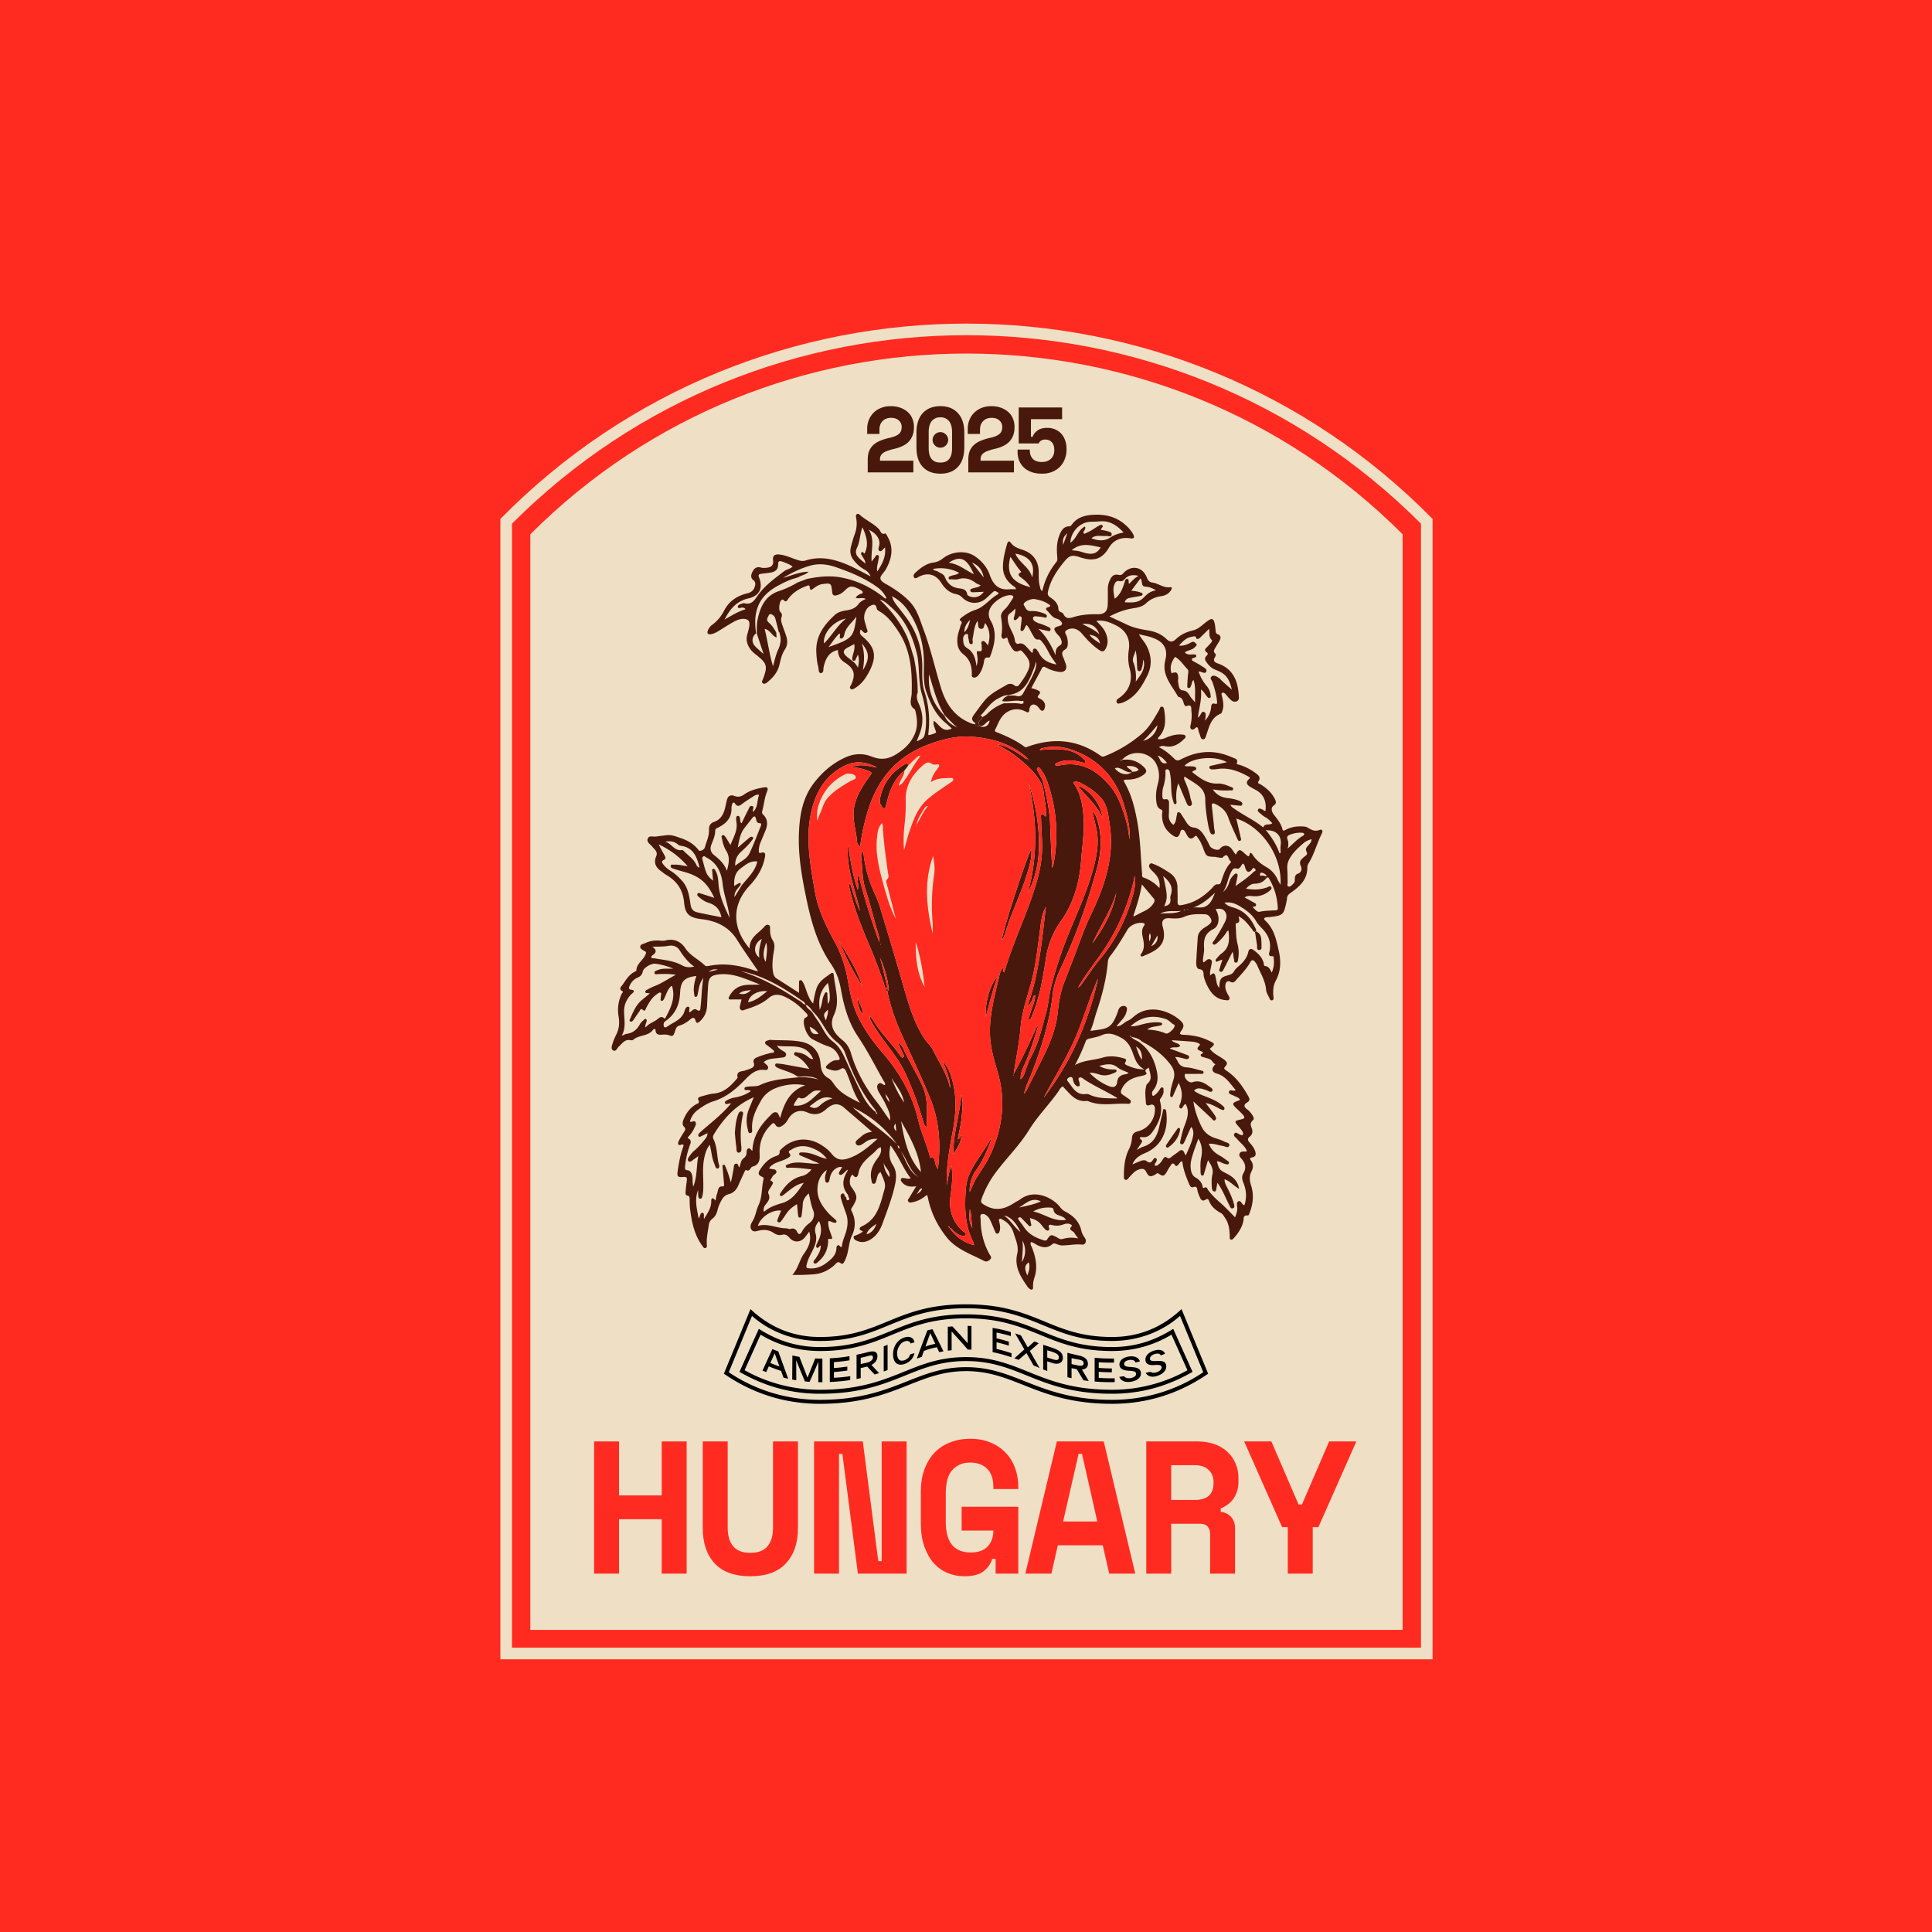
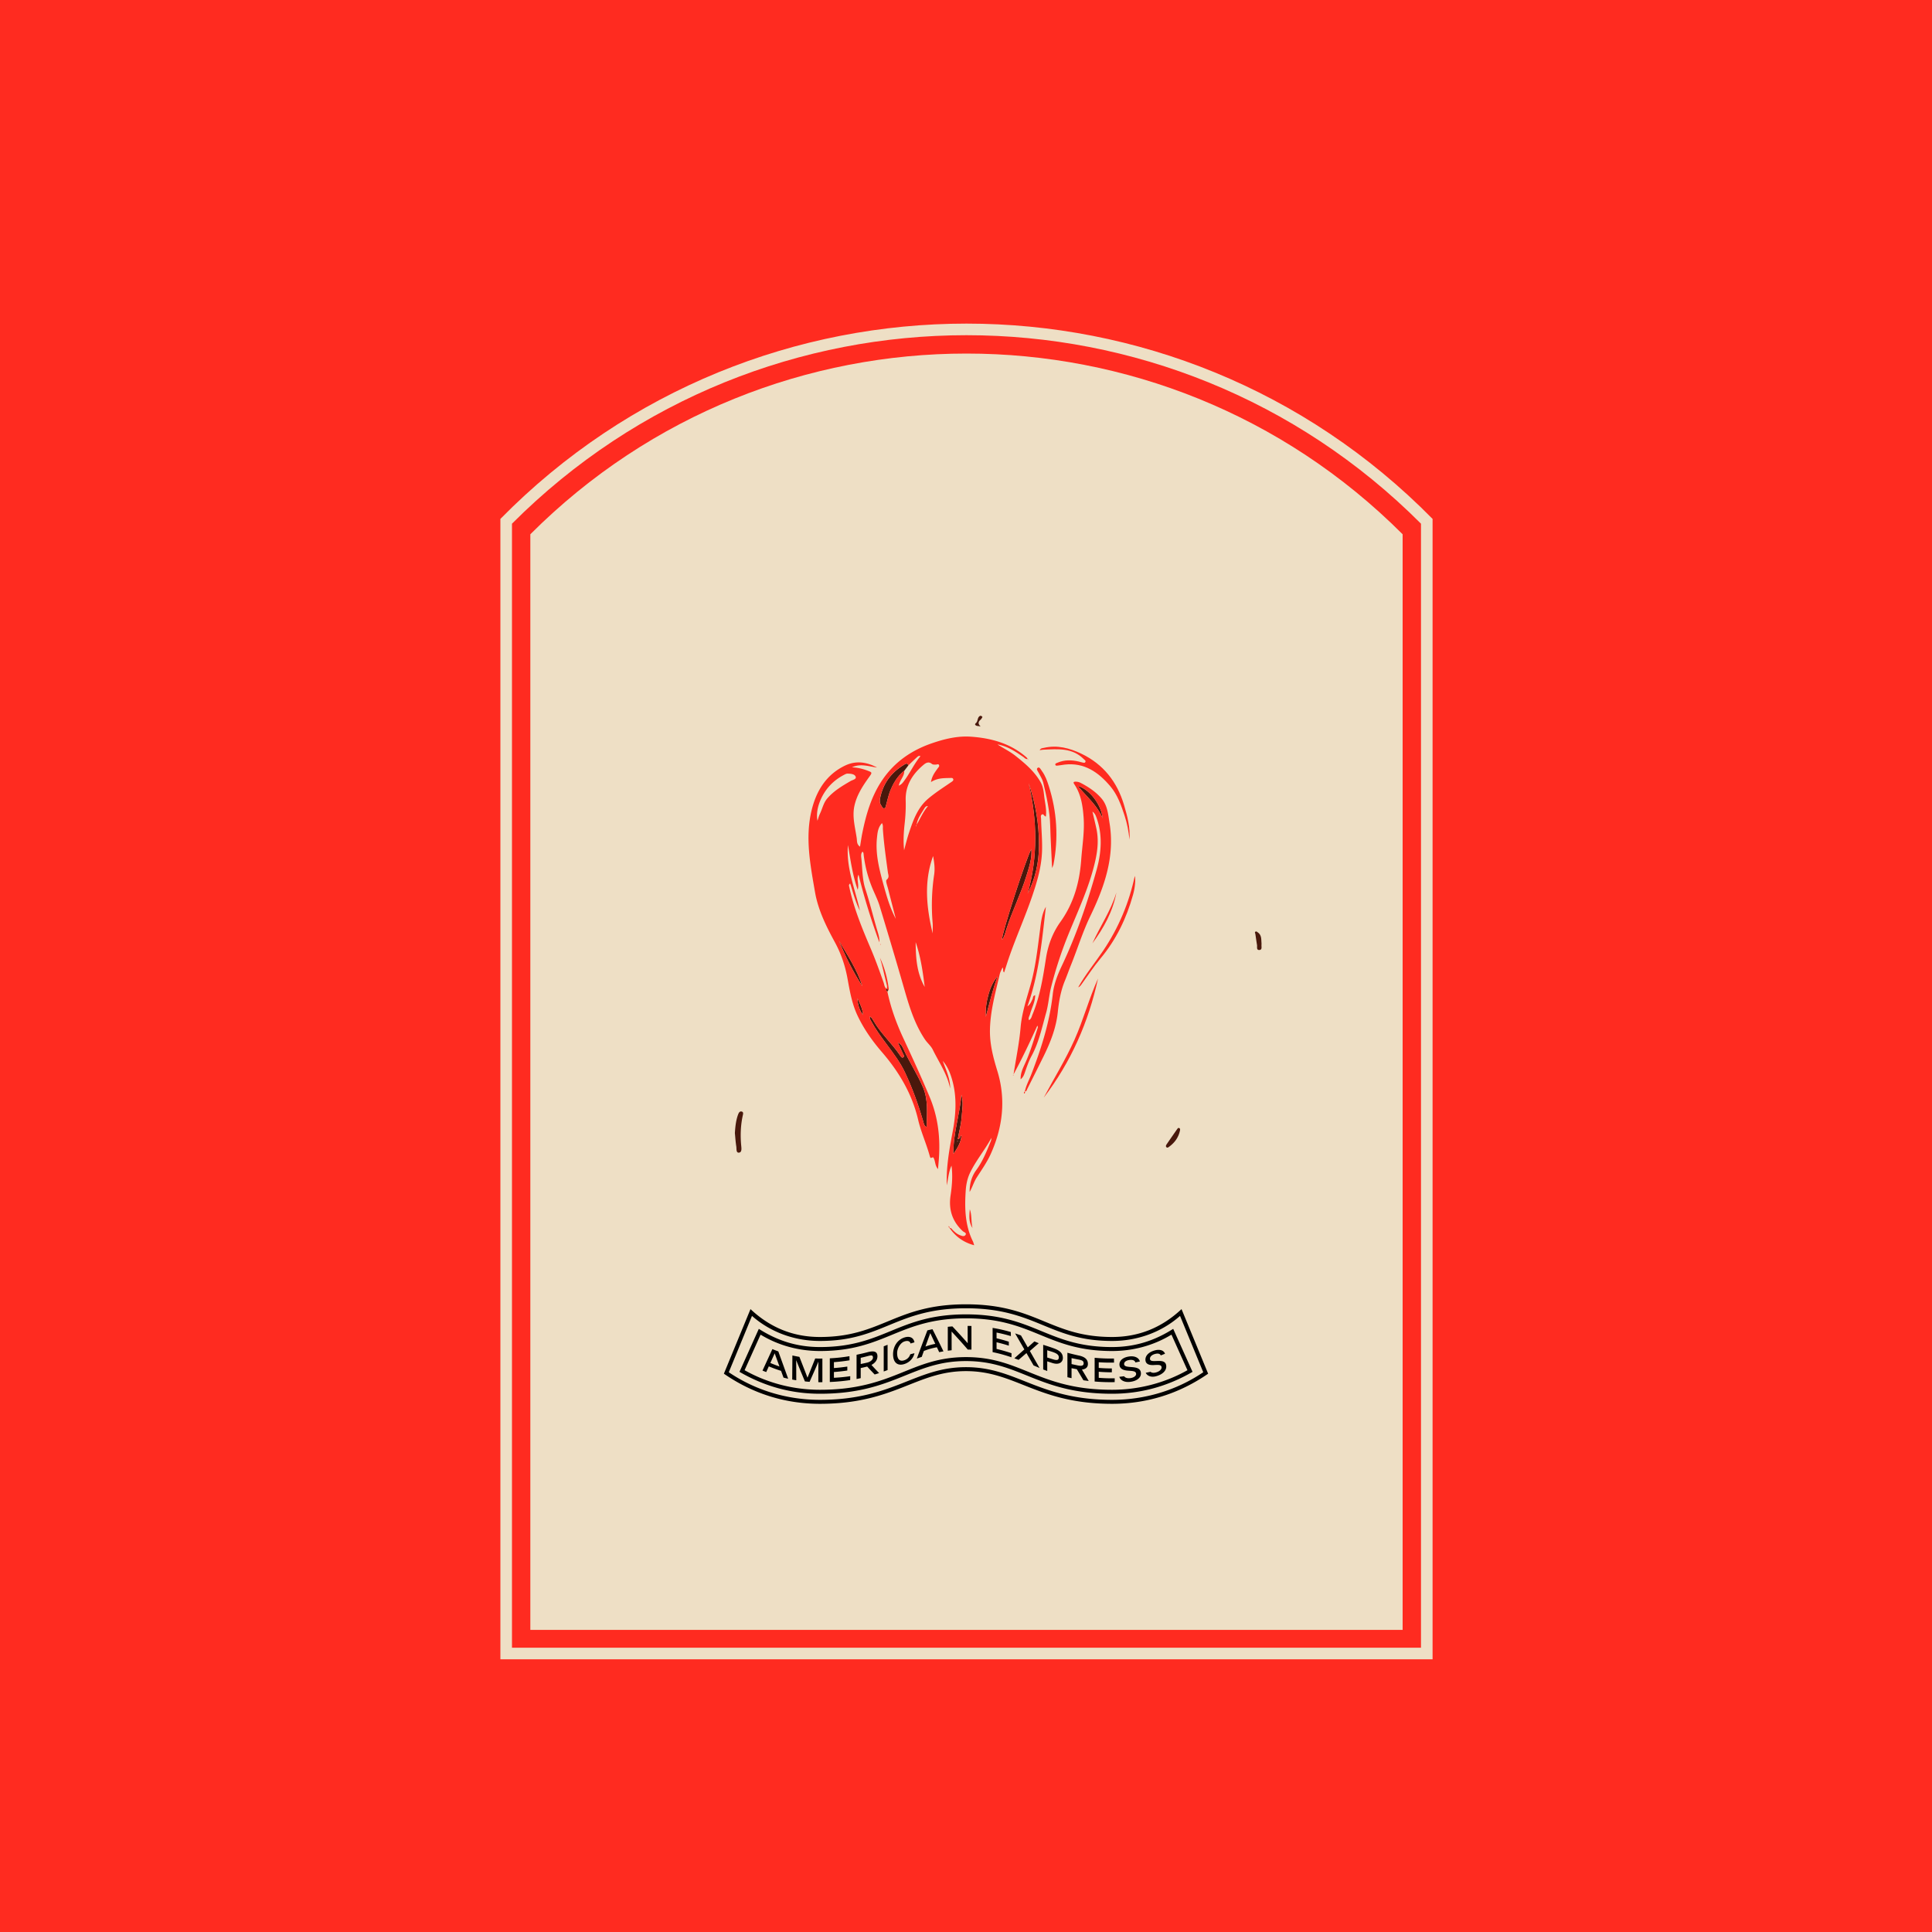
<svg xmlns="http://www.w3.org/2000/svg" width="2000" height="2000" fill="none">
  <path fill="#FF2B20" d="M0 0h2000v2000H0z" />
  <path fill="#EEDFC5" d="M518 537.178V1717.72h965V537.178c-265.19-269.571-699.81-269.571-965 0m953 1168.542H530V542.118c259.65-260.161 681.36-260.161 941 0z" />
  <path fill="#EEDFC5" d="M1452 553.08v1134.17H549V553.08c249.24-249.44 653.76-249.44 903 0" />
-   <path fill="#FF2B20" d="M1333.12 1580.9h-5.86l-39.3-88.76h28.15l28.16 65.3h3.52l28.15-65.3h28.16l-39.3 88.76h-5.87v48.1h-25.81zM1278.51 1629h-25.8v-41.06q0-4.695-2.55-7.62-2.34-2.94-8.01-2.94h-29.72V1629h-25.81v-136.86h52.4c7.04 0 13.23.97 18.57 2.93 5.35 1.95 9.78 4.69 13.3 8.21 3.65 3.39 6.39 7.37 8.21 11.93 1.96 4.56 2.93 9.45 2.93 14.66v4.69c0 5.61-1.49 10.89-4.49 15.84-3 4.82-7.63 8.54-13.88 11.15v3.52c4.56.52 8.14 2.28 10.75 5.27 2.74 3 4.1 6.78 4.1 11.34zm-66.08-76.25h24.63c6.26 0 11.02-1.44 14.28-4.3 3.26-3 4.89-7.17 4.89-12.52v-2.34c0-4.57-1.63-8.48-4.89-11.74-3.26-3.38-8.02-5.08-14.28-5.08h-24.63zM1141.59 1599.67h-46.53l-6.65 29.33h-26.98l32.65-136.86h48.49l32.65 136.86h-26.98zm-41.06-24.63h35.39l-15.84-70h-3.52zM995.476 1559.79h58.654V1629h-23.46v-15.25h-3.52c-1.56 5.08-4.56 9.39-8.99 12.9-4.44 3.39-11.08 5.09-19.946 5.09-6.257 0-12.123-1.18-17.597-3.52-5.475-2.35-10.233-5.8-14.273-10.36-4.041-4.7-7.235-10.43-9.581-17.21-2.346-6.91-3.519-14.92-3.519-24.05v-32.06c0-8.87 1.238-16.69 3.714-23.47q3.91-10.365 10.559-17.4 6.843-7.035 16.228-10.56c6.257-2.47 13.165-3.71 20.725-3.71 7.82 0 14.79 1.3 20.92 3.91 6.13 2.48 11.34 5.99 15.64 10.56 4.3 4.43 7.56 9.71 9.78 15.83 2.21 6 3.32 12.45 3.32 19.36v2.35h-25.81v-2.35q0-12.315-6.45-18.57c-4.17-4.31-10.1-6.46-17.79-6.46-7.3 0-13.296 2.48-17.989 7.43-4.692 4.83-7.039 13.17-7.039 25.03v28.94c0 21.11 8.603 31.67 25.808 31.67q11.535 0 17.4-6.06 6.06-6.255 6.06-16.62h-32.844zM909.192 1616.1h3.519v-123.96h25.809V1629h-50.445l-16.032-123.96h-3.52V1629h-25.809v-136.86h50.445zM826.036 1492.14v89.54c0 15.65-4.172 27.9-12.514 36.76-8.212 8.87-20.464 13.3-36.758 13.3-16.293 0-28.611-4.43-36.953-13.3-8.212-8.86-12.318-21.11-12.318-36.76v-89.54h25.809v89.54c0 8.09 1.89 14.41 5.67 18.97q5.67 6.84 17.792 6.84t17.793-6.84c3.78-4.56 5.67-10.88 5.67-18.97v-89.54zM615.008 1492.14h25.809v55.91h44.188v-55.91h25.809V1629h-25.809v-56.31h-44.188V1629h-25.809z" />
-   <path fill="#49180C" d="M1009.86 748.86c-4.18-3.094-4.54-5.046-1.59-9.038 3.57-4.822 7.02-9.751 10.82-14.388 6.22-7.555 14.99-11.703 23.17-16.535 2.21-1.308 5.3-1.405 7.45.332 3.06 2.46 4.67.781 6.27-1.532 2.03-2.929 4.19-5.798 5.92-8.912 5.83-10.532 5.29-14.436-2.69-23.319-1.11-1.24-2.22-2.782-4.02-1.864-4.57 2.303-6.55-.859-8.46-3.895-1.29-2.04-2.41-4.256-3.13-6.549-.67-2.099-.24-4.207-3.73-2.118-1.97 1.181-3.47-1.465-3.12-3.573 1.01-6.169.62-12.221-.42-18.35-.6-3.446 1.55-6.228 3.96-8.522 3.1-2.948 5.17-6.647 7.52-10.132 1.88-2.791 1.47-4.392-2.38-4.333-7.67.117-18.56 7.886-21.09 15.197-1.31 3.788-.91 7.536 1.01 10.835 7.13 12.25 4.41 24.383-.01 36.564-.35.928-.77 2.157-1.85 1.982-4.89-.81-4.53 2.908-5.14 5.759-1.01 4.656-2.57 9.077-5.73 12.747-1.3 1.513-3.04 2.665-5.11 2.05-2.12-.625-1.41-2.684-1.43-4.187-.14-7.965-2.15-14.7-9.016-19.952-5.726-4.372-6.731-11.332-5.716-18.213.566-3.817 2.078-7.487 3.024-11.255.429-1.708 2.673-3.309-.351-5.319-1.424-.947.927-2.763 2.068-3.612 4.191-3.094 8.701-5.798 13.641-7.399 9.35-3.026 14.85-11.41 23.04-16.017.71-.401 1.39-1.299.43-1.865-1.59-.917-3.27-2.479-5.26-.634-2.25 2.098-4.5 4.207-6.76 6.305-7.23 6.696-17.96 6.589-24.896-.429-1.922-1.942-3.892-3.084-6.604-3.631-6.956-1.406-11.677-5.974-15.374-11.791-5.59-8.814-13.999-11.001-23.306-6.111-1.531.801-3.346 2.441-4.75.567-1.395-1.865.117-3.788 1.561-5.086 5.326-4.822 10.916-9.234 18.388-10.268 3.785-.527 6.799-1.865 10.126-4.481 8.506-6.696 22.837-8.833 32.925-2.01 7.06 4.773 12.52 11.205 15.45 19.531 3.65 10.357 9.57 15.696 20.41 14.593 2.05-.205 4.14-.03 6.63-.03-.48-2.371-2.15-2.859-3.29-3.728-6.45-4.9-10.24-11.186-10.19-19.473.05-8.219 2.1-16.076 4.37-23.885.71-2.45 2-3.377 3.93-.781 2.99 4.012 7.47 5.564 11.95 7.047 10.88 3.602 16.62 11.411 16.77 22.88.07 5.193-.23 10.425 1.33 15.471.45 1.435.29 3.27 2.45 4.353 2.39-11.244 7.29-21.122 14.39-29.917 1.57-1.942 1.11-4.285.92-6.559-.59-7.35-.41-14.661 2.43-21.581 1.86-4.559 4.23-8.893 10.18-8.951 1.3-.01 1.97-.967 2.66-1.884 4.91-6.569 11.49-9.107 19.64-9.859 14.6-1.347 27.37 1.699 37.92 12.28 2.42 2.43 4.58 5.075 6.08 8.15 1.41 2.889.62 4.285-2.89 3.758-9.53-1.445-17.49 1.357-22.52 9.829-7.19 12.084-15.99 14.417-30 9.702-7.7-2.596-10.72-2.04-15.83 4.159-7.68 9.321-14.45 19.199-17.13 31.313-.6 2.664-.31 4.382 2.26 6.061 4.37 2.85 8.28 6.345 8.52 12.24.06 1.435.93 2.323 2.21 2.938 1.02.488 2.42.967 2.82 1.835 3.09 6.716 7.94 4.129 12.78 2.811 7.42-2.01 15.03-2.45 22.7-2.332 7.2.117 10.35-2.968 10.55-10.201.13-5.192.15-10.395.07-15.597-.07-4.032 1.04-7.653 2.93-11.157 1.68-3.094 4.06-4.48 7.59-3.904 1.85.302 3.45.751 5.18-1.24 8.21-9.371 20.24-7.34 24.66 4.06 1.1 2.821 2.61 4.822 5.66 5.222 6.39.84 11.62 5.847 18.63 4.822 2.42-.351 1.46 1.943.74 3.124-2.3 3.748-6 5.564-10.08 6.149-6.15.888-11.33 3.192-15.89 7.526-3.5 3.319-8.3 4.275-12.99 4.997-8.38 1.289-16.25 4.002-24.75 8.502 6.56 3.055 12.24 5.652 17.87 8.356 6.95 3.338 14.37 4.86 21.92 6.051 7.37 1.162 14.07 3.895 19.5 9.176 3.2 3.113 6.27 3.006 9.35.058 5.07-4.861 11.09-7.652 17.91-9.243 6.04-1.406 10.12-6.267 15-9.703 4.56-3.221 6.27-2.694 7.48 2.88.52 2.372.64 4.822.9 7.252.15 1.484.29 2.86 2.01 3.494 3.94 1.455 3.38 4.227 1.85 7.097-1.14 2.137-2.55 4.128-3.73 6.256-1.2 2.157-3.27 4.207-.53 6.823 1.07 1.035.3 2.636-.32 3.661-2.23 3.67-.34 5.329 2.87 6.442 15.44 5.329 20.78 17.452 21.75 32.445.16 2.499.88 5.652-2.21 6.833-3.36 1.288-5.72-1.133-7.85-3.339-1.33-1.376-2.39-3.016-3.75-4.363-.9-.888-2.23-1.845-3.44-1.005-.97.664-.45 2.011-.18 3.143 1.17 4.861 2.34 9.741.71 14.758-.47 1.416-.84 3.143-2.16 3.68-9.75 4.002-11.63 13.197-14.58 21.708-.27.762-.48 1.552-.77 2.304-.47 1.259-1.09 2.45-2.69 2.362-1.53-.078-2.18-1.171-2.6-2.499-.82-2.625-1.9-5.192-2.45-7.867-.52-2.469-1.32-2.665-3.08-1.103-1.12.986-2.42 1.962-3.93 1.045-1.74-1.074-1.15-2.87-.8-4.422 1.08-4.803 1.37-9.702.8-14.534-.29-2.479.89-7.272-5.04-4.978-1.77.683-2.63-2.079-3.12-3.719-.78-2.597-1.69-4.91-4.66-5.632-.44-.108-.98-.42-1.19-.801-6.5-11.586-16.81-21.766-13.07-37.081 1.11-4.5 1.65-9.185-.62-13.822-2.61-5.329-7.4-7.701-12.34-9.624-4.31-1.679-9.01-2.362-14.31-3.68 2.54 4.754 5.88 7.887 7.93 11.909 5.4 10.571 5.87 21.064.37 31.713-4.64 8.99-9.56 17.726-18.3 23.543-3 1.991-6.12 3.69-9.67 4.392-1.2.235-2.73.664-3.29-1.064-.5-1.503-.16-2.742 1.35-3.718 11.19-7.292 15.66-18.224 12.11-31.147-1.82-6.618-1.9-13.07-.91-19.737 1.67-11.342-3.11-20-13.32-25.086-6.28-3.133-12.56-5.856-20.36-4.577 3.72 3.787 7.35 7.164 9.42 11.791 2.51 5.603 3.35 11.176.31 16.837-1.56 2.899-3.22 3.846-6.53 1.601-6.8-4.617-12.42-10.327-17.65-16.603-4.77-5.74-10.3-7.116-15.44-4.568-2.11 1.044-3 2.157-1.77 4.519 1.52 2.919 2.18 6.11 2.18 9.41 0 2.684-.44 5.241-3.04 6.735-3.24 1.854-3.28 4.411-1.93 7.467 1.04 2.372 1.88 4.831 2.78 7.262 1.99 5.437-.95 9.029-6.63 8.306-4.9-.624-9.5-2.147-13.77-4.539-2.17-1.22-3.35-1.015-4.56 1.328-3.4 6.628-7.02 13.128-10.7 19.961 1.85.556 3.58.908 5.17 1.591 2.66 1.152 5.88 2.05 2.27 5.935-2.06 2.215.56 2.869 1.99 3.68 3.82 2.157 5.84 5.202 4.42 9.663-.9 2.811-2.57 3.748-4.85 1.083-.95-1.103-1.71-2.411-2.81-3.318-3.79-3.104-7.45-1.621-8.13 3.24-.31 2.226-.27 4.422-3.66 2.567-8.93-4.89-19.08-2.469-25.19 5.876-2.81 3.827-4.28 8.365-6.48 12.514-.98 1.845.18 2.313 1.41 2.811 10.09 4.08 20.03 8.433 28.79 15.032 1.55 1.171 2.66.244 3.98-.225 26.13-9.263 50.9-7.213 73.95 8.951 1.49 1.044 2.68 2.06 4.76 1.24 14.32-5.642 27.36-13.412 39-23.466 7.74-6.686 12.52-15.637 17.66-24.285.85-1.444 1.04-4.031 3.17-3.66 1.89.322 2.04 2.801 2.3 4.48 1.47 9.839 1.67 19.434-6.05 27.272-.4.41-.49 1.123-.73 1.738 3.26.771 6.07-.283 8.91-1.513 5.28-2.294 10.78-3.622 16.58-3.055 1.22.117 2.79.136 3.22 1.678.43 1.504-.84 2.255-1.78 3.173-5.47 5.358-11.55 8.853-19.63 7.125-1.83-.39-3.87-.332-6.15 1.054 6.46 3.036 11.43 7.536 16.25 12.201 2.19 2.119 4.15 1.67 6.52.43 12.6-6.598 25.84-9.429 40.01-6.423 5.12 1.084 9.96 2.948 14.72 4.998 1.9.81 4.47 1.357 3.28 4.812-.69 2.011 1.63 1.913 2.92 2.323 6.23 2.011 11.93 5.066 17.15 9 2.6 1.962 4.75 4.207 2.37 7.75-1.66 2.479.84 2.645 1.97 3.348 6.31 3.924 11.74 8.677 15.02 15.51 1.19 2.469 1.65 4.363-1.41 6.52-3.35 2.362-1.96 6.374.02 9.039 3.58 4.822 7.6 9.292 9.05 15.354.6 2.459 2.11 1.298 3.35.673 4.88-2.46 10.04-3.65 15.51-3.524 2.44.059 5.01-.048 7.14 1.191 3.93 2.294 7.5 4.49 12.52 2.46 2.53-1.015 3.75.859 2.31 3.729-5.13 10.112-7.75 21.337-13.84 31.039-.74 1.181-1.17 2.772-1.16 4.168.09 12.689-8.24 19.844-17.4 26.296-2.22 1.562-3.56 3.094-3.69 5.749-.05.967-.21 1.943-.42 2.889-2.98 13.978-3.22 14.7-17.77 16.37-1.13.126-2.28.087-3.4.283-1.71.302-2.86.985-1.31 2.86.1.126.18.263.31.38 9.37 8.561 11.58 20.283 14.18 31.889 2.35 10.503 2.06 20.659-3.14 30.309-2.75 5.1-3.02 10.48-2.54 16.08.13 1.48.77 3.66-1.19 4.29-2.07.66-2.6-1.54-3.24-2.9-1.19-2.48-2.83-5.02-3.05-7.62-.77-9.54-5.78-17.43-9.37-25.869-.44-1.035-1.11-1.981-1.78-2.899-1.82-2.499-3.6-3.221-5.4.098-3.78 6.91-9.41 12.36-14.49 18.25-1.69 1.96-2.97 3.38-6.05 1.79-3.03-1.57-4.84.47-5.14 3.67-.37 3.94 1.35 7.25 3.22 10.52.72 1.26 1.69 2.65.76 4.07-.98 1.5-2.68.81-4.06.69-7.61-.6-12.78-4.87-16.61-11.18-2.45-4.06-4.37-8.32-5.52-12.92-.78-3.11.81-7.26-4.93-7.96-2.49-.3-3.17-4.256-3.01-7.116.46-8.589.98-17.169 1.58-25.749.29-4.236 2.88-7.126 6.13-9.488 1.57-1.142 3.35-1.991 4.88-3.182 1.95-1.513 4.07-3.358 2.8-6.081-1.2-2.596-2.84-5.017-6.42-5.124-7.28-.205-14.47-.527-21.43 2.596-4.66 2.099-9.79 1.865-14.87 1.474-6.54-.507-9.06 2.694-7.32 8.902 3.41 12.201.15 20.107-10.9 26.032-2.98 1.601-6.14 2.88-9.25 4.266-.88.39-1.91.722-2.63-.293-.58-.83.04-1.523.51-2.167 3.47-4.802 2.99-10.122 1.89-15.451-.97-4.666-2.03-9.244 1.05-13.597 1.21-1.708.55-2.45-1.48-2.772-5.57-.889-12.97 2.245-15.81 7.076-5.44 9.234-10.95 18.409-17.55 26.872-1.41 1.806-2.44 3.738-2.64 6.14-1.5 18.072-6.17 35.492-11.9 52.572-2.1 6.3-3.37 12.83-6.27 19.04 17.81-2.3 21.69-1.86 28.11-18.81.28-.76.58-1.52.79-2.3.96-3.68 4.25-5.36 6.99-4.47 3.18 1.02 1.9 4.69 1.09 7.25-1.33 4.29-4.76 7.23-7.42 10.64-.68.88-1.48 1.67-2.56 2.86 5.26.26 7.79-4.04 11.65-5.58 2.34-.94 4.41-2.72 6.36-4.4 16.65-14.34 39.44-4.84 49.43 5.33 2.68 2.72 2.39 5.66.12 8.75-2.7 3.69-2.26 4.64 2.27 4.8 9.02.35 17.66 2 25.85 6.03 6.7 3.28 6.87 3.58 1 8.41 3.74 5.18 9.72 7.45 14.62 11.08 3.08 2.28 4.34 4.26 1.35 7.35-1.88 1.92-.81 2.89.99 4.07 10.37 6.73 17.24 16.5 23.12 27.1 1.39 2.49 1.44 4.34-1.41 6-3.46 2-3.82 4.35-.21 6.97 2.48 1.79 4.48 4.21 6.07 6.9.89 1.49 1.59 3.23.16 4.46-2.86 2.46-2.72 4.9-1.34 8.14 1.33 3.12.97 6.52-1.97 8.87-2.79 2.23-2.09 4.17-.05 6.4 2.2 2.4 4.26 5 5.39 8.05s1.55 6.33-2.98 7.09c-2.66.45-2.28 1.6-1.12 3.25 2.49 3.52 2.59 7.17.63 11-2.36 4.59-2.3 9.26-.69 14.14 3.18 9.64 2.39 19.21-1.2 28.61-.46 1.2-.87 3.19-2.03 3.08-5.25-.51-4 3.43-4.65 6.18-1.61 6.82-5.41 12.43-10.04 17.53-.79.86-1.77 1.66-2.98 1.21-1.36-.51-.99-1.89-1.02-2.97-.15-6.72-.74-13.34-4.66-19.12-1.27-1.86-2.45-4.21-4.28-5.2-5.72-3.08-10.39-6.92-12.7-13.22-.51-1.38-1.72-1.92-3.14-.9-3.34 2.37-5.02.49-6.22-2.48-.84-2.11-1.86-4.19-2.32-6.39-.57-2.76-.32-5.37-4.8-3.89-2.41.8-3.51-2.38-4.38-4.45-3.03-7.18-5.78-14.45-6.6-22.39-2.75.49-3.07 2.84-4.57 3.94-.97.71-1.75 1.77-2.73.32-2.79-4.13-4.06-.73-5.44 1.14-1.25 1.69-2.18 3.61-3.26 5.42-2.78 4.73-3.94 5.11-8.41 2.05-1.66-1.14-2.34.14-3.33.72-5.1 2.97-7.06 2.64-9.62-2.58-1.59-3.23-3.65-3.56-6.72-2.76-4.93 1.26-7.79 5.04-11 8.47-1.07 1.14-2.15 3.07-3.85 2.46-1.93-.71-1.55-2.96-1.55-4.7.05-9.32 1.02-18.49 5.26-26.98 1.85-3.71 2.88-7.61 3.12-11.67.23-4.16 2.53-5.96 6.25-6.88 10.28-2.56 17.4-11.83 17.54-22.45.05-3.88-1.21-6.18-5.46-4.69-2.95 1.04-3.87-.13-3.98-2.81-.2-5.02-1.09-10.04-.02-15.05.3-1.41.48-3.26 1.42-4.04 6.38-5.29 2.48-11.29 1.68-17.13-1.05 1.81-5.43 1.72-2.52 5.85 1.07 1.5-2.92 2.63-5.38 3.11-8.85 1.72-16.62 5.09-20.49 14.25-1.04 2.48-.58 3.87 1.47 5.21 2.3 1.51 4.54 3.1 6.79 4.69.96.68 1.75 1.65 1.47 2.86-.29 1.25-1.55 1.87-2.64 1.78-13.35-.97-26.95 2.74-40.08-2.17-.91-.34-1.9-.89-2.79-.79-12.1 1.41-17.63-7.83-24.91-15.03-2.46 1.12-3.61 3.92-5.22 6.15-9.51 13.25-21.03 24.91-29.67 38.88-9.82 15.9-23.3 29.04-34.44 43.97-5.88 7.87-10.51 16.35-14 25.47-2.19 5.71-1.51 6.12 3.81 9.06 10.34 5.69 19.63 3.35 28.76-2.62 2.3-1.5 4.87-2.63 7.07-4.26 14.65-10.82 33.53-1.47 41.06 8.45 1.43 1.88 2.94 3.27 5 4.31 8.45 4.32 14.81 10.41 16.91 20.13.59 2.71 2.07 5.08 3.67 7.36 2.11 3.02.55 7.26-2.97 6.85-7.22-.84-14.2 1.01-21.29.79-1.88-.05-3.79-.85-5.6-1.53-1.47-.56-2.66-.77-4.01.38-5.27 4.53-10.79 3.41-16.26.42-1.85-1-3.5-2.37-5.76-2.66-1.06 2.11.3 3.71.98 5.43 4.02 10.17 6.21 20.49 2.64 31.32-1.01 3.09-1.58 6.28-1.42 9.57.05.99.09 2.09-.86 2.64-1.17.67-2.16-.2-3.03-.86-.65-.48-1.26-1.06-1.72-1.71-7.19-10.37-13.97-20.78-10.76-34.49 1.74-7.49-1.6-14.27-3.75-21.25-1.99-6.47-5.87-10.95-11.69-13.98-.95-.5-2.06-1.37-3.1-.47-.83.72-.26 1.84-.06 2.76.68 3.19 1.34 6.4.37 9.63-.37 1.21-.81 2.59-2.44 2.66-1.47.06-1.81-1.26-2.25-2.23-1.59-3.56-2.99-7.18-4.61-10.71-.73-1.6-1.57-3.28-2.77-4.53-1.7-1.77-4.12-3.51-6.41-2.75-2.33.77-1.21 3.68-1.2 5.61.04 12.73 2.97 24.74 9.17 35.93.86 1.55 2.75 3.08.84 5.19-1.84 2.03-4.11 2.94-6.55 1.67-13.58-7.08-28.726-11.96-38.676-24.49-9.668-12.17-16.428-25.95-19.462-41.37-.127-.62-.322-1.24-.527-1.84-.039-.12-.263-.19-.644-.43-4.175 3.45-8.809 6.27-14.33 7.36-1.629.32-3.346.91-4.565-.5-1.464-1.69.312-3 1.043-4.28 2.147-3.77 4.468-7.43 7.063-11.72-5.951.93-10.867.36-14.672-4.01-.926-1.06-1.687-2.04-1.102-3.42.702-1.65 2.146-.96 3.385-.92 2.029.07 4.009 1.24 6.643.1-8.096-10.45-12.535-22.94-20.905-34.07-1.873 7.71-1.502 14.42 2.234 20.12 4.692 7.17 3.873 14.27 2.136 21.93-3.024 13.35-8.018 26.04-12.652 38.84-2.224 6.14-5.57 11.79-11.082 15.66-4.917 3.45-10.272 4.87-16.018 2-1.259-.64-2.693-1.5-2.771-3.16-.107-2.06 1.854-1.88 3.064-2.5 2.155-1.1 4.536-1.8 6.526-3.94-4.341-1.28-4.575-3.49-.712-5.32 15.93-7.49 18.73-22.99 22.885-37.53 1.639-5.73.576-8.05-3.931-18.4-3.346 1.76-3.288 5.23-4.263 8.12-.556 1.65-.683 4.05-2.839 3.94-2.204-.11-2.048-2.62-2.4-4.26-1.56-7.3.625-13.7 4.722-19.74 2.761-4.07 6.663-7.84 4.917-13.84-3.054.86-4.722 3.62-6.907 5.57-6.829 6.08-14.477 11.52-16.174 21.63-.381 2.26-2.049 6.12-5.453 1.83-.791-.99-1.005-.55-1.61.19-2.097 2.53-2.449 8.72-.546 11.41 7.199 10.11 7.306 11.79.673 22.4-1.073 1.72-.107 2.9.41 4.02 3.824 8.22 3.648 16.49-.147 24.49-3.346 7.05-3.112 14.89-5.736 22.04-.663 1.82-1.424 3.62-2.322 5.33-.634 1.18-2.107 2.44-3.151 1.51-3.648-3.24-5.131.14-7.238 1.97-5.931 5.12-12.73 8.46-20.574 9.12-7.374.63-14.779.85-22.671.64 6.058-6.45 7.209-15.18 12.107-22.01 4.692-6.55 8.087-13.67 5.365-22.74-1.844 2.43-3.268 4.56-4.956 6.46-4.331 4.88-11.043 5.01-15.276.08-2.098-2.44-4.419-4.19-7.483-3.36-3.716 1.02-6.506-.1-9.491-2.08-4.576-3.04-9.639-3.35-14.975-2.16-2.565.57-5.765 1.88-7.618-1.05-1.795-2.85-.752-5.68 1.053-8.56 3.21-5.13 3.785-11.42 6.312-16.78 3.921-8.33 3.063-17.34 4.926-25.93.234-1.06.976-2.35-.936-3.2-4.341-1.92-4.907-3.79-2.293-7.76 3.883-5.92 8.536-11.05 15.452-13.56 2.42-.88 5.151-1.44 4.624-5.09-.068-.49.527-1.17.956-1.62 11.463-12.06 27.559-14.07 41.801-5.35 4.195 2.56 8.058 5.49 11.092 9.36 4.39 5.58 9.306 7.31 16.555 5.03 12.174-3.81 21.188-11.75 30.943-20.43-5.463-.47-9.365.99-12.974 3.62-2.79 2.02-6.79 4.88-9.034 1.93-2.263-2.96 2.303-5.32 4.517-7.44 3.102-2.98 6.79-5.01 11.901-5.4-5.726-4.97-10.926-9.49-16.145-13.98-4.292-3.71-8.652-7.35-12.906-11.1-4.702-4.15-9.891-4.57-15.071-1.02-1.2.82-2.4 1.68-3.473 2.67-5.844 5.37-12.019 6.61-19.608 3.26-7.99-3.54-15.433-.41-19.715 7.15-1.464 2.59-3.278 4.86-5.756 6.51-2.702 1.8-5.404 2.55-7.492-.88-1.639-2.68-2.956-1.45-4.517.11-8.418 8.39-12.32 18.51-11.725 30.36.292 5.87-.342 11.09-7.336 12.91-2.498.65-2.82 6.21-7.073 3.27-.488.82-1.044 1.6-1.444 2.45-2.165 4.71-4.321 9.42-6.418 14.15-1.893 4.27-5.093 7.53-9.424 8.56-4.419 1.06-6.458 3.82-8.321 7.36-1.522 2.9-2.78 5.88-3.512 9.04-.868 3.77-2.478 6.98-5.648 9.35-2.039 1.53-3.141 3.79-3.454 6.24-.848 6.59-2.516 13.1-2.078 19.83.088 1.43.527 3.26-1.092 3.92-1.971.8-2.829-1.17-3.707-2.39-8.253-11.45-10.877-24.78-12.565-38.38-.361-2.89-.283-5.84-.419-8.76-.088-1.99.556-4.07-2.605-4.77-2.009-.45-1.658-2.96-1.512-4.69.293-3.56.732-7.1 1.219-10.65.381-2.73.03-4.19-3.453-3.84-6.194.62-6.858-.46-5.912-6.82 1.191-8.06 2.673-16.02 5.415-23.71.624-1.75 1.463-3.76-2.039-2.79-3.941 1.09-3.268-1.84-2.459-3.63 1.464-3.23 3.434-6.23 5.337-9.25 1.238-1.96 2.526-3.43.165-5.81-1.912-1.92-1.56-4.85-.478-7.39 2.8-6.55 6.614-12.26 13.082-15.8 1.707-.94 4.049-1.38 2.254-4.56-1.181-2.09 1.151-3.09 2.877-3.54 4.234-1.11 8.458-2.56 12.78-2.94 10.877-.97 17.803-7.77 24.261-15.47.312-.37.829-.88.751-1.21-1.629-6.78 3.863-6.03 7.55-7.23 2-.65 4.02-1.25 5.951-2.07 2.546-1.08 4.409-2.53 3.229-5.88-1.034-2.9.654-4.6 3.18-5.65 4.8-2.01 9.765-3.5 14.828-4.69 1.025-.25 2.576.39 2.907-1.08.283-1.25-1.014-1.93-1.853-2.64a80 80 0 0 0-5.327-4.19c-1.082-.77-2.292-1.39-1.97-2.99.273-1.33 1.492-1.6 2.556-1.94.917-.29 1.902-.65 2.839-.6 10.681.68 21.5-.09 32.045 1.94 11.599 2.23 18.769 10.27 19.813 22.22.566 6.51 1.883 11.95 8.107 15.42 2.634 1.47 4.468 4.19 6.243 6.75 6.555 9.42 16.789 13.7 26.573 18.89-6.965-10.2-9.726-22.11-14.623-33.06-1.092-2.45-2.878-3.75-5.346-2.1-4.39 2.93-8.555 1.52-12.964.12-3.044-.97-2.761-2.4-1.044-4.07 2.809-2.75 5.921-5.17 10.155-5.13 2.809.02 3.346-.94 2.166-3.5-2.332-5.04-5.317-8.9-11.063-10.75-5.804-1.87-11.316-4.77-16.759-7.59-5.2-2.7-9.99-14.59-8.438-20.07.175-.62.38-1.53.819-1.71 5.473-2.28 1.697-4.73-.068-6.61-6.263-6.68-13.433-12.28-21.862-15.92-5.17-2.23-10.789-2.26-15.198 1.59-7.2 6.3-15.804 9.38-24.613 12.22-1.512.49-3.043 1.51-4.575.18-1.648-1.44-1.005-3.27-.624-4.99s.849-3.42 1.414-5.69c-3.872 0-7.404-.09-10.925.03-2.82.1-2.917-1.01-1.815-3.15 3.727-7.26 9.707-11.27 17.725-11.91 4.634-.37 9.326-.07 14.058-.53-13.921-5.02-27.217-12.25-42.836-10.34-7.755.96-10.272 3.2-10.789 11-.468 7.14-.829 14.28-1.122 21.41-.273 6.5-2.663 11.85-7.599 16.25-2.361 2.11-3.473 1.94-4.331-.93-1.025-3.43-2.81-3.48-5.249-1.36-3.472 3-7.306 5.38-11.735 6.7-3.434 1.03-3.639 4.29-4.663 6.93-.985 2.55-1.678 4.68-5.375 3.1-2.088-.89-4.887-.99-7.131-.8-4.107.34-6.917.24-7.317-4.85-.136-1.8-1.999-.87-2.565-.11-5.053 6.86-14.428 5.03-20.31 10.2-.625.55-1.922.75-2.771.56-5.98-1.39-8.653 3.27-12.184 6.43-1.893 1.7-3.141 5.93-6.136 4.02-2.644-1.69-.907-5.46-.059-8.16.917-2.93 2.224-5.76 3.58-8.52 2.907-5.91 3.366-11.88 2.244-18.44-1.375-8.06-.312-16.1 3.375-23.61.371-.75 1.893-1.64.654-2.37-4.487-2.66-1.093-4.98.322-7.06 3.541-5.21 6.868-10.71 12.955-13.52.429-.19 1.112-.57 1.112-.88.156-7.601 7.765-11.017 9.833-17.587.634-2.02-.546-2.03-1.561-2.694-1.843-1.21-4.585-2.127-4.243-4.743.312-2.333 3.17-2.47 4.985-3.339 4.936-2.362 10.184-3.152 15.657-2.635 1.756.166 3.638.303 5.297-.137 8.955-2.391 16.067 1.064 20.759 8.102 5.19 7.799 13.647 11.322 19.93 17.55 1.19 1.183 2.731.973 4.146.683 16.623-3.416 32.592-.566 48.298 4.96.722.25 1.531.25 2.965.48-7.58-11.189-15.072-21.662-21.9-32.556-3.746-5.973-8.351-10.629-14.311-14.202-6.829-4.09-14.243-6.12-22.047-7.057-12.574-1.513-17.276-4.822-18.398-17.296-1.229-13.646-7.843-22.538-19.13-28.961-1.541-.878-2.829-2.167-4.302-3.172-5.697-3.914-8.399-8.814-5.434-15.725 2.02-4.705-1.804-7.106-4.136-10.024-2.058-2.567-6.165-4.549-4.546-8.375 1.444-3.416 5.492-1.62 8.409-2.011 3.697-.507 7.404-.947 11.111-1.386 5.171-.615 9.648 1.318 14.477 2.958 7.648 2.596 13.94 6.334 18.779 12.767 1.053 1.405 5.638-.703 6.224-2.987 1.58-6.081 4.624-11.772 4.321-18.36-.166-3.553 1.093-6.725 4.995-8.043 6.916-2.343 10.038-7.789 11.628-14.446.683-2.841 1.268-5.71 1.961-8.551.975-4.002 3.902-5.437 7.365-4.07 4.019 1.581 7.365.8 10.516-1.464 6.117-4.383 13.179-6.033 20.359-7.34 3.619-.664 4.77.81 3.297 4.314-2.721 6.51-3.15 13.577-5.033 20.283-.4 1.425-.186 2.47.868 3.494 5.043 4.871 4.985 10.552 2.517 16.574-1.776 4.344-3.629 8.668-5.395 13.012-1.053 2.586-1.434 5.31-1.522 8.082-.048 1.532.234 2.567 2.205 2.001 4.897-1.416 4.712 1.503 4.078 4.851-2.215 11.518-8.058 20.839-16.048 29.4-18.281 19.58-18.037 43.514.264 64.89-.4-11.469 8.858-15.481 14.652-22.03 1.278-1.445 2.771-3.251 4.917-2.44 2.039.771 1.531 3.006 1.561 4.734.068 3.953.624 7.701 2.799 11.176 1.776 2.84 2.068 6.042 1.473 9.409-1.268 7.204-2.351 14.446-1.424 21.811.41 3.27.976 6.4 4.117 8.39 7.511 4.75 14.964 9.58 23.042 14.77 0-3.97-.039-7.24.029-10.52.019-.9-.166-2.11 1.005-2.49 1.356-.44 2.126.58 2.721 1.54 2.488 4.05 3.434 8.73 5.268 13.06 1.327 3.09 2.478 6.28 5.551 9.41 1.083-5.69 1.873-10.83 3.609-15.78 2.683-7.64 9.082-11.14 14.916-15.41 2.078-1.52 2.741.49 2.858 1.75 1.327 13.73 6.643 27.56.234 41.22-5.433 11.58.351 19.31 8.526 25.94 4.644 3.77 7.395 8.03 9.063 13.74 5.482 18.74 14.886 35.54 26.934 50.81 4.78 6.06 8.809 12.63 13.482 18.85.809-6.69-2.429-12.17-5.024-17.75-1.776-3.81-4.146-7.34-6.205-11.02-.634-1.13-1.316-2.29-1.648-3.52-.507-1.88-.849-3.95.761-5.5 2.604-2.51 4.302.97 6.76 1.16.888-1.72-.419-2.96-1.141-4.22-8.79-15.31-16.633-31.15-26.573-45.84-9.98-14.76-14.711-31.74-17.765-49.08-1.668-9.48-4.799-18.28-10.165-26.094-14.896-21.669-21.237-46.325-26.378-71.596-4.224-20.742-7.667-41.454-6.955-62.743.654-19.317 3.609-37.784 15.93-53.617 8.936-11.488 19.725-20.595 33.109-26.403 8.595-3.728 17.696-3.953 26.164-.556 9.296 3.729 17.003 3.016 25.597-2.333 8.497-5.29 15.082-11.567 19.043-20.693 3.56-8.219 2.711-16.496.556-24.822-.078-.312-.108-.771-.322-.898-7.024-4.373-3.483-10.776-3.317-16.603.624-22.148-.732-43.963-13.257-63.29-5.463-8.433-11.375-16.652-20.428-21.835-1.141-.654-2.263-1.425-2.507-2.821-.907-5.164-3.99-4.158-7.092-2.401-4.243 2.401-6.838 9.224-5.619 14.573.644 2.85 1.571 5.632 2.312 8.453.381 1.464 1.824 3.172-.058 4.382-1.659 1.064-3.044-.146-4.215-1.386-.526-.556-1.112-1.044-1.912-1.796-1.229 2.909-.917 4.89 1.268 6.716 13.736 11.42 15.823 20.839 7.678 36.603-3.59 6.95-8.029 13.412-15.091 17.453-1.356.771-2.878 1.991-4.41.468-1.453-1.444.098-2.733.634-3.933 4.956-11.079 3.424-16.799-6.887-23.339-4.76-3.016-6.672-7.281-6.77-12.738-9.677 2.109-12.74 9.205-14.75 17.258-.614 2.459.459 6.695-3.083 6.598-2.555-.068-1.921-4.246-2.555-6.598-1.317-4.871-1.737-9.859-1.99-14.925-.83-16.584 7.901-28.307 19.227-38.682 3.278-3.007 7.775-4.071 12.126-4.715 5.014-.742 9.335-2.342 12.457-6.637 1.688-2.323 4.263-3.748 7.414-5.115-3.619-2.138-7.219.195-10.37-1.308.917-1.884 2.459-2.674 3.99-3.572 1.151-.674 3.483-.469 3.171-2.275-.186-1.073-1.922-2.089-3.161-2.752-8.39-4.432-10.467-3.729-15.56 1.308-2.195 2.167-4.78 3.806-7.862 4.675-3.346.947-4.751-.097-5.063-3.572-.79-8.922-1.259-9.156-10.263-7.887-3.375.478-5.96 2.313-8.653 4.177-1.599 1.113-4.038 3.69-4.292-1.229-.127-2.538-2.029-1.474-3.258-1.025-7.424 2.743-14.038 6.647-18.847 13.177-1.239 1.679-2.38 4.402-5.014 1.288-.556-.654-1.454-.4-2.185.186-2.108 1.659-3.132 10.18-1.171 12.103 1.727 1.699 2.107 3.065 1.297 5.506-1.16 3.533.488 7.018 1.639 10.395 1.103 3.221 2.381 6.383 3.346 9.634 1.405 4.675 1.317 9.156-1.541 13.509-3.161 4.812-4.351 10.473-5.658 15.969-1.844 7.721-6.712 13.177-12.574 17.989-1.288 1.054-2.859 2.021-4.439.996-1.941-1.25-.468-2.87 0-4.315.254-.771.585-1.513.858-2.274 3.824-10.971 2.966-14.056-6.009-21.415-2.878-2.362-5.97-4.51-8.116-7.643-3.063-4.48-4.517-9.312-2.995-14.739.312-1.093.605-2.186.897-3.289 1.083-4.11 2.615-9.859-.37-11.879-3.2-2.167-8.897-1.094-13.023 1.093-5.288 2.801-10.331 6.071-15.433 9.224-3.044 1.884-6.068 3.885-9.658 4.402-2.956.429-4.468-.83-3.112-3.973.976-2.264 2.351-4.295 4.38-5.739 5.385-3.865 9.385-8.873 12.399-14.739 5.122-9.937 13.599-15.422 24.193-17.931 4.078-.966 6.556-3.289 7.668-7.252.653-2.343.673-4.519-1.464-6.179-3.55-2.752-2.497-6.061-.878-9.185 1.708-3.309 4.361-5.222 8.38-4.06 1.893.546 3.766.497 5.756.302 4.994-.488 7.794-2.333 6.975-7.994-.634-4.412 1.853-6.188 6.126-5.808 7.063.625 13.335 3.885 19.969 5.935 2.722.839 5.034 1.142 7.921.224 15.491-4.9 30.192-1.142 44.406 5.076 7.453 3.26 14.535 7.34 22.602 11.469-1.57-3.709-3.785-5.612-6.253-6.979-4.858-2.694-8.76-6.325-11.989-10.776-3.004-4.148-3.297-8.736-2.019-13.48 1.141-4.216 2.302-8.453 3.824-12.542 2.107-5.662 2.536-11.391 1.346-17.228-.819-3.983 2.166-4.364 3.785-2.86 6.185 5.729 14.253 8.892 20.008 15.07 1.776 1.904 1.863 5.681 6.126 4.442 1.064-.313 1.795 1.649 2.449 2.762 7.024 11.908 4.653 23.358-1.727 34.602-1.902 3.339-6.282 6.706-5.277 9.849.946 2.977 5.648 4.939 8.935 6.94 7.785 4.744 15.15 9.888 21.472 16.594 7.667 8.14 10.311 18.555 14.067 28.55 7.443 19.786 11.92 40.459 18.135 60.615 5.277 17.092 14.447 30.181 31.65 36.731 1.23.468 2.45.546 3.66.849 1.09 2.479 3.74 1.308 5.46 2.313 5.41 1.08 8.6-1.008 9.56-6.266-3.62 1.112-5.25 5.544-9.48 5.954-2.39-2.362-2.47-4.558.27-6.784.82-.664 1.28-1.786 1.9-2.694 1.59-1.074 3.41-1.933 4.73-3.27 4.92-4.997 10.67-8.609 17.23-11 5.88.019 11.78-.654 17.64.556 1.4.293 2.86-.361 2.84-1.864-.04-2.118-1.9-.83-2.92-1.045-6.39-1.298-12.78 1.22-19.17.049 1.07-3.387 3.78-4.832 6.89-5.817 2.58.126 5.29-.196 7.72.478 3.74 1.034 5.78-.283 7.44-3.465 2.75-5.291 5.93-10.357 8.54-15.715 2.47-5.066 5.06-10.191 4.66-16.125-.88 1.669-1.2 3.523-1.87 5.241-5.07 12.992-9.47 26.638-26.3 28.961-.11.019-.19.254-.28.381-4.29-.449-7.77 1.63-11.36 3.523-7.81 4.11-12.16 11.713-18.08 17.736-3.43 1.522-1.95 6.052-4.85 7.896zm-94.125 382.89-.165-.13.136.16c.303.35.595.71.898 1.06.663 2.65 1.404 5.25 4.253 8.13-.663-4.09-2.4-6.17-4.156-8.23zm149.095-345.135c.12.196.24.391.36.576 0-.107.05-.263 0-.322-.09-.107-.26-.146-.39-.214-.32-.323-.65-.645-.97-.977-.34-.527-.6-1.161-1.05-1.571-16.47-14.515-36.41-20.02-57.65-21.513-13.938-.976-27.43 2.333-40.521 6.842-21.257 7.331-38.923 19.522-51.625 38.556-11.062 16.574-16.408 35.149-20.31 54.329-.917 4.529-1.541 9.117-2.37 14.114-3.629-2.42-3.015-5.876-3.415-8.667-1.551-10.874-4.741-21.757-2.556-32.787 2.273-11.508 8.634-21.22 15.375-30.62 3.365-4.695 3.375-4.734-1.961-6.745-5.063-1.903-10.292-3.114-15.813-3.299 8.799-4.246 17.383-.908 26.007.176-10.76-5.711-21.832-7.409-33.148-1.982-19.745 9.478-29.958 26.618-34.748 46.833-6.673 28.17-1.171 56.203 3.639 84.041 3.219 18.634 11.569 35.413 20.505 51.84 6.419 11.811 10.662 24.168 13.091 37.445 2.351 12.87 4.566 25.99 10.136 38 6.517 14.05 15.452 26.71 25.529 38.39 17.774 20.59 31.256 43.34 37.49 70.02 2.955 12.68 8.438 24.53 11.891 37.04.742 2.68.956 2.73 1.863 2.41 2.02-.74 1.922-.69 2.664.89 1.482 3.21 1.034 7.17 4.155 10.82.322-3.65.586-6.34.8-9.03 1.805-22.46-.468-44.09-9.287-65.31-8.604-20.69-18.008-40.97-27.431-61.27-7.17-15.44-12.994-31.41-16.457-48.16.702-.86 1.551-1.6 1.385-2.93-1.346-11.23-4.322-21.99-9.121-32.219 2.722 8.759 4.468 17.759 6.682 26.629.449 1.8 1.356 3.73.146 5.63-2.175-1.58-2.214-4.2-2.994-6.41-4.215-11.92-8.478-23.809-13.443-35.454-8.848-20.722-17.442-41.571-22.174-63.738-.214-1.015-.731-2.138.976-3.407 3.122 9.644 5.521 19.317 10.097 28.17-4.985-22.538-14.37-44.207-12.389-67.955 2.653 15.168 4.575 30.483 10.135 46.344 1.629-6.071-1.629-10.873.82-15.705 5.931 23.983 13.159 47.165 21.539 70.005.371-4.509-1.073-8.599-2.292-12.738-4.156-14.094-7.59-28.375-12.165-42.381-3.258-9.976-3.034-21.104-4.156-31.733-.244-2.294-.663-4.861 1.151-6.95 1.317.947 1.122 2.333 1.278 3.592 1.581 12.64 4.839 24.803 9.941 36.486 2.341 5.349 4.897 10.669 6.584 16.233 8.38 27.633 16.682 55.295 24.642 83.041 5.473 19.08 10.906 38.03 22.115 54.85 2.556 3.84 6.282 6.76 8.234 10.76 6.438 13.16 15.023 25.38 17.959 40.12.185-10.22-4.351-19.17-7.678-28.49 5.278 6.02 8.019 13.13 10.048 20.62 4.771 17.5 3.551 35.05.264 52.56-3.376 18.03-6.77 36.04-6.107 55.62 1.571-7.58 2.049-14.23 4.887-20.37 1.386 10.37.556 20.67-.956 30.83-2.195 14.67 1.776 26.88 12.614 36.99 1.161 1.08 4.095 1.7 2.975 3.7-1.375 2.46-4.165 1.13-6.155.36-2.732-1.06-4.956-3.05-7.063-5.1-.995-.97-1.649-2.54-3.483-2.23.186-.89-.166-1.54-.917-2-.078-.1-.136-.23-.224-.32-.049-.05-.156-.03-.234-.04.166.1.341.21.507.31-.185.88.107 1.57.907 2.02 6.185 8.78 14.194 14.85 25.512 17.88-.68-2.06-.86-3.03-1.28-3.89-8.341-16.79-8.701-34.75-7.482-52.85.432-6.3 1.722-12.62 4.502-18.35 6.14-12.73 15.37-23.58 22.04-36.04 0 1.24-.16 2.37-.58 3.4-4.24 10.3-8.29 20.69-14.98 29.79-4.96 6.75-7.02 14.46-6.95 22.77 2.82-4.77 4.26-10.1 7.24-14.8 5.14-8.05 10.76-15.95 14.65-24.6 12.45-27.69 15.84-56.39 6.81-85.84-4.34-14.17-8.05-28.19-7.65-43.34.52-19.56 5.78-38.08 10.12-56.85.53-2.29 1.82-4.42 2.91-7 1.33 1.98-.2 3.74 1.63 5.2 1.93-5.9 3.68-11.561 5.64-17.144 7.32-20.83 16.32-41.006 23.44-61.924 5.04-14.817 9.41-29.634 10.13-45.427.51-11.566-.7-23.036-.95-34.553-.04-1.562-.8-3.524.89-4.49 1.81-1.035 2.12 1.883 4.1 2.108.92-7.506-1.11-14.622-1.86-21.786-.5-4.803-1.25-9.664-3.74-13.988-6.46-11.205-16.13-19.297-26.07-27.164-5.75-4.549-12.36-7.702-18.49-11.674 10.21 1.688 18.44 7.311 26.69 12.894 1.45.976 2.5 2.674 4.62 2.118-.03.683.28 1.025.97.976zm159.95 16.077c.46.4.92.81 1.38 1.21-.92 2.05.12 3.817.88 5.564 2.32 5.378 4.36 10.883 5.31 16.652.45 2.752 3.28 6.989-.21 8.15-2.82.937-4.06-3.797-5.25-6.51-2.45-5.574-4.7-11.235-7.04-16.857-2.25 5.944-2.44 11.801-2.06 17.725.08 1.367.69 3.485-1.1 3.788-1.66.283-1.74-1.806-2.19-3.124-2.63-7.691-1.73-15.764-2.59-23.641-.24-2.245-.54-4.509-1.08-6.705-.35-1.435-1.25-2.821-3.05-2.519-1.89.322-1.32 2.03-1.29 3.182.14 5.095-.74 10.005-2.19 14.876-.97 3.289-1.19 6.706-1 10.132.1 1.835.58 3.231 2.9 2.801 3.25-.615 3.97 1.445 3.97 3.992 0 4.227-.02 8.453-.23 12.66-.2 4.207 1.47 7.331 4.74 9.82 3.18-3.075 2.68-7.097 3.74-10.581.26-.859-.13-2.06 1.18-2.372s2.19.39 2.84 1.396c1.76 2.713 3.5 5.446 5.23 8.189 1.85 2.948 4.09 5.73 7.67 6.091 4.52.449 7.45 2.899 9.85 6.296 2.8 3.982 5.1 8.257 7.15 12.689 1.47 3.201 8.71 5.417 10.33 3.28 3.38-4.471 9.01-4.52 12.35-.079 1.43 1.914 2.76 3.905 4.21 5.974 3-5.798 4.14-5.964 8.86-1.591.95.879 1.89 1.777 2.95 2.518.7.498 1.91 1.416 2.22-.175.96-4.939 2.87-1.601 3.74-.283 3.69 5.583 8.76 9.38 14.45 12.689 4.84 2.821 8.52 6.93 10.88 12.142.81 1.796 1.93 3.456 3.26 5.769 1.77-30.659-20.23-60.469-45.8-68.482 1.52 6.442 3.1 12.864 4.49 19.326.26 1.22 1.19 3.192-.69 3.787-1.81.576-2.39-1.473-2.91-2.664-3.24-7.253-6.71-14.437-9.34-21.914-2.36-6.735-7.02-10.571-13.08-13.499-3.26-1.571-4.04-.576-3.7 2.577.81 7.428 1.71 14.837 2.32 22.284.19 2.216 1.94 5.886-.77 6.472-3.12.683-3.73-3.202-4.52-5.759-.38-1.24-.62-2.528-.85-3.797-1.61-8.795-2.97-17.638-3.05-26.589-.05-5.974-2.37-10.405-7.08-14.114-4.59-3.622-9.66-6.442-14.55-9.605-.78 0-1.52-.029-1.18-1.162l-.32.04.24-.069zM907.961 1153.23c.185.15.361.3.546.45-.146-.19-.303-.38-.449-.57.029-.85-.166-1.55-1.083-1.84-.224-1.7-1.307-2.96-2.302-4.21-13.55-16.95-22.339-36.4-29.685-56.59-1.814-4.98-4.809-8.7-8.828-11.89-4.449-3.52-7.98-7.81-11.034-12.61-3.96-6.22-7.56-12.75-12.896-18.01-2.692-2.72-4.107-6.83-8.438-7.79-.556-3.56-4.136-4.1-6.185-6.18-18.749-12.69-38.045-24.25-60.668-28.68 21.55 6.9 41.07 17.81 59.839 30.24 2.79.86 4.126 4.02 7.141 4.53 1.112 3.88 5.092 5.33 7.17 8.39 1.687 2.57 3.268 5.21 5.092 7.67 5.375 7.25 8.36 16.36 15.794 21.92 6.019 4.49 9.501 10.36 12.496 16.94 5.892 12.98 11.823 25.96 18.271 38.66 3.415 6.75 7.873 12.98 13.97 17.76.019.88.371 1.51 1.249 1.8zm263.059-79.99c-.17-.69-.65-.84-1.28-.75-.12.02-.2.2-.3.31.49.19.98.39 1.47.58 2.96 3.21 7.47 4.09 10.57 7.11 9 7.28 13.57 17.13 16 28.11 1.6 7.22 1.1 14.17-3.8 20.26-.69.86-1.26 1.92-1.04 3.14.13.75.11 1.77.59 2.17.66.55 1.48-.09 2.17-.56 2.29-1.64 3.92-3.83 5.37-6.2.58-.93 1.28-2.09 2.64-1.64 1.41.47.95 1.86 1.07 2.92.32 2.92-.92 5.36-2.5 7.68-.7 1.03-1.62 1.86-1.17 3.45 3.36 11.83-.77 21.9-7.41 31.42-2.55 3.65-5.3 6.41-10.26 5.96-1.84-.17-5.24-.34-1.48 2.95 1.4 1.21.13 2.69-.66 3.89-1.18 1.8-2.4 3.57-4.27 6.34 3.05-1.54 4.81-2.76 6.78-3.35 9.93-3.03 14.18-10.59 16.35-19.94 1.24-5.37 2.52-10.74 3.84-16.09.27-1.1-.32-3.01 1.7-2.84 1.55.13 1.81 1.74 1.96 3 1.12 9.71.19 19.09-4.77 27.76-3.94 6.87-9.75 11.52-16.99 14.64-5.45 2.34-10.6 5.19-13.34 11.84 2.55-1.1 4.45-1.94 6.36-2.72 2.73-1.11 5.95-2.56 8.35-.71 3.03 2.33 4.55 1.67 6.42-1.03.73-1.08 1.67-2.97 3.35-1.82 1.45.98.6 2.62-.01 3.95-.74 1.05-1.61 2.04-1.43 3.55 1.29-.08 2.59.52 3.47-.79 2.22-1.43 3.68-3.52 5.02-5.71.88-1.46 2.25-3.23 3.77-2.03 2.83 2.21 4.21.16 6.02-1.21 2.2-1.66 4.57-3.11 6.64-4.89 2.83-2.42 4.53-1.6 5.89 1.5.34.78.25 2.03 1.55 2.18 7.37-15.83 9.84-23.73 5.65-29.01-.37.56-.79 1.04-1.05 1.6-2.05 4.57-4 9.2-6.11 13.75-.59 1.27-1.45 2.99-3.16 2.5-1.83-.53-1.34-2.37-1.02-3.76 1.09-4.72 2.04-9.46 3.76-14.05 2.94-7.85 6.25-15.82 1.6-23.91-2.67.83-3.06 5.8-5.51 4.51-2.5-1.32.38-4.77.64-7.32.03-.32.15-.63.23-.95 1.49-5.96.55-11.55-2.49-18.06-2.14 4.88-3.81 8.71-5.52 12.54-.44.98-.74 2.47-2.18 2.11-1.33-.34-1.14-1.77-1.07-2.85.32-5.39 1.96-10.5 3.47-15.61 1.67-5.63.35-10.39-3.1-14.97-7.93-10.56-18.25-18.04-29.8-24.05-2.95-3.22-7.03-3.9-10.98-4.89zm.99-274.199c-4.19 1.445-7.32-1.288-10.72-2.821-2.33-1.054-4.51-2.108-7.23-.859 5.01 6.384 13.29 7.946 17.88 3.622 2.4-.225 4.96.039 6.8-2.187-3.33-4.207-7.81-3.729-12.36-3.875 1.14 3.084 4.8 3.241 5.63 6.12m85.85 125.096c-6.82 6.286-13.8 12.338-22.85 15.471 4.75-.976 9.52 1.113 14.21-1.982 5.22-3.455 6.4-8.755 8.72-13.616l-.23-.039zM803.57 654.746c.117 1.718.225 3.436.342 5.153-4.878-1.464-6.283-7.652-12.37-8.901 3.288 13.079 4.829 25.983 8.624 38.633 1.707-5.681 2.809-11.42 5.16-16.584 2.615-5.739 3.853-11.225 1.688-17.247.234-.703.117-1.22-.732-1.328-1.219-4.695-2.4-9.39-3.658-14.075-.634-2.381-2.253-3.972-4.585-4.587-2.029-.537-2.195 1.425-2.897 2.586-1.317 2.167-1.551 4.188.644 6.032 3.385 2.831 5.628 6.54 7.784 10.308zm174.189 86.247c2.546 6.062 7.502 9.458 13.228 12.016-4.692-3.651-8.477-8.258-12.848-12.24-8.37-13.178-11.794-28.219-16.427-42.812-1.298 16.789 4.233 31.059 16.047 43.036m-27.744-24.07c-1.746 4.08-.585 7.877 1.122 11.625 4.146 9.068 4.897 18.409 1.932 27.945-1.103 3.563-2.625 6.999-4.098 10.884 7.024-2.811 7.912-3.973 8.848-10.083 2.01-13.099.234-25.837-3.385-38.429-.312-1.083-.673-2.157-.926-3.26-2.732-12.084-1.717-24.568-3.854-36.721-4.546-19.648-12.272-37.579-27.987-51.049-3.044-2.606-5.863-5.818-11.073-7.174 11.697 10.951 20.564 22.635 27.198 36.008 3.834 7.74 5.59 16.173 8.331 24.275 2.253 11.879 3.96 23.826 3.882 35.959zM766.549 916.104c-2.487 3.699-6.594 6.549-6.194 12.523l7.58-12.25c6.175-7.77 13.93-14.573 16.018-24.559-7.288-.937-11.873 3.241-16.906 6.892-6.419 4.656-7.258 11.029-7.024 18.458 1.756-1.025 3.2-2.021 4.78-2.753 1.707-.781 2.458-.205 1.746 1.689m59.283-313.218c3.19-1.191 6.389-2.391 9.579-3.582 11.326-2.265 22.681-3.68 34.241-1.679 16.993 2.948 31.968 10.171 45.342 20.918.663.527 1.21 1.717 2.595.566-2-4.266-4.8-7.897-8.614-10.698-13.345-9.8-28.427-16.057-43.947-21.357-8.429-2.88-17.081-3.973-25.842-1.611-10.164 2.743-19.461 7.487-28.573 12.699 8.527-2.01 16.536-6.256 26.447-6.266-3.532 3.445-7.521 3.621-10.565 5.681q-1.885.585-3.785 1.171c-5.941 1.64-11.423 4.412-16.808 7.282-11.17 5.954-19.784 13.938-22.886 27.067-1.805 7.652-1.327 15.022-.351 22.557-4.419 3.436-4.936 9.273-.946 13.402 2.702 2.801 5.745 5.29 8.75 8.023-2.38-7.203-4.702-14.251-7.033-21.308.019-4.5-.166-8.999.682-13.46 2.605-13.597 7.844-25.574 22.086-30.337 6.965-2.323 13.394-5.369 19.618-9.087zm348.128 345.643c3.59-1.815 7.15-3.68 10.77-5.437 3.56-1.727 6.65-4.021 8.9-7.281 1.17-1.699 2.44-3.621.68-5.73-3.87-4.646-7.79-9.263-12.26-14.563-1.89 11.362-5.09 21.484-8.49 31.547-.23.664-.26 1.23.46 1.581-.21-.058-.43-.117-.64-.166.01.205.03.41.04.615.17-.185.35-.38.53-.566zm-81.01-269.723.02-.302-.19.244c-.19-4.305-.2-8.024 4.64-10.718 2.85-1.591 1.49-5.622-.21-8.365-.84-1.357-2.16-2.411-3.16-3.68-3.96-5.046-3.56-6.295 2.67-8.004 3.34-.917 3.23-2.84 1.39-4.929-1.03-1.161-2.56-2.255-4.04-2.577-4.96-1.103-7.05-5.466-10.28-8.521-1.47-1.396-.89-2.801.9-3.28 4.73-1.269 1.64-2.664.03-3.709-4.13-2.694-8.82-3.924-13.64-4.773-3.27-.576-9.88 2.021-11.23 4.656-.19.371-.28 1.005-.1 1.308 1.8 2.938 2.76 6.677 7.5 6.423s9.35.81 13.75 2.606c1.36.556 3.03 1.298 2.65 2.987-.5 2.196-2.35.839-3.62.761-1.29-.078-2.56-.595-3.83-.576-2.41.049-6.18-1.464-6.79 1.318-.56 2.538 2.8 4.353 5.46 5.359 1.21.458 2.5.693 3.7 1.171 2.25.888 4.51 1.796 6.7 2.831 1.33.624 2.83 1.552 2.11 3.299-.64 1.522-2.25.898-3.45.654-2.99-.605-5.95-1.337-8.92-2.011 8.38 8.043 13.57 17.667 17.94 27.828M779.475 840.584c5.385-4.793 4.058-11.86 6.341-17.804-2.351-.459-4.078.458-5.697 1.493-3.951 2.538-7.99 4.968-11.706 7.828-2.79 2.148-4.995 3.514-7.502-.234-1.21-1.806-2.459-1.162-3.015.693-.37 1.23-.682 2.538-.643 3.797.322 9.907-5.112 15.91-13.365 20.078-1.551.781-3.502 1.289-3.512 3.543-.019 5.164-2.185 9.752-3.97 14.407-1.698 4.422-.693 8.014 2.848 10.825 5.356 4.246 10.399 8.717 13.267 16.272 1.971-7.741 3.405-14.173-.683-20.625-2.429-3.846-3.609-8.316-4.487-12.797-.224-1.142-1.093-2.742.624-3.377 1.444-.537 2.41.771 3.103 1.816 1.668 2.508 3.18 5.114 5.111 8.267 2.985-7.887 7.287-14.495 6.283-22.772-.313-2.538-1.142-7.223 1.151-7.369 3.307-.215 2.058 4.519 3.219 6.93.097.195.341.312.839.732 2.263-4.627 4.341-9.175 6.711-13.558.976-1.806 1.454-5.134 4.332-4.275 2.429.732.38 3.357.644 5.114.048.313.175.615.282.918l-.263-.098.098.196zM668.578 1063.39c2.956-3.78 7.599-5.15 11.345-7.79 2.127-1.51 4.351-4.48 7.609-1.48.966.89 1.317-.5 1.61-1.01 5.541-10.03 10.174-20.27 6.624-32.18-1.23-.36-1.708.64-2.312 1.34-2.937 3.38-3.98 7.74-5.98 11.61-.625 1.21-1.337 2.55-2.79 2.14-1.405-.4-.644-1.93-.673-2.97-.02-.65.234-1.3.185-1.93-.098-1.2 1.005-2.82-.449-3.51-1.219-.56-2.38.69-3.443 1.38-5.375 3.49-8.409 8.81-11.297 14.3-.644 1.23-1.336 4.13-3.083 2.48-2.858-2.7-3.18.12-4.077 1.32-2.234 2.96-4.185 6.15-6.4 9.14-.634.85-1.795 1.79-2.936 1.22-1.473-.73-.488-2.04-.097-2.96 3.072-7.15 6.077-14.37 12.34-19.52 2.351-1.93 4.702-3.86 7.96-6.54-2.77-.78-4.624.17-4.721-1.64-.069-1.21 1.092-1.88 2.136-2.39 2.468-1.21 4.868-2.61 7.424-3.57 7.667-2.92 14.291-7.7 22.056-11.72-6.477-1.09-12.301-.91-18.125-.76-1.327.04-3.307.91-3.853-.87-.644-2.12 1.629-2.54 2.956-3.14 4.858-2.19 10.106-1.4 16.388-1.62-6.653-2.829-12.555-4.352-18.574-5.074-4.37-.527-12.359 4.434-12.945 7.824-.605 3.52-2.565 5.35-5.599 6.65-3.912 1.68-6.468 4.77-8.185 8.59-.634 1.4-.956 3.46.82 3.66 7.335.86 1.736 4.01.692 5.16-4.321 4.76-6.965 10.02-7.111 16.54-.195 8.59 2.438 17.35-2.556 26.26 2.497-1.04 3.795-1.92 5.19-2.1 6.526-.88 10.847-4.5 13.862-10.19.878-1.66 2.526-2.93 3.921-4.28.517-.5 1.132-1.3 2.078-.87 1.161.54.898 1.68.751 2.54-.331 1.99-1.98 3.8-.751 5.99-.136-.27-.273-.55-.41-.82-.117.09-.243.2-.361.3.254.17.517.34.771.52zm187.368 147.66-.039.05c-6.78 5.05-9.57 12.04-9.687 20.26-.137 10.08 5.229 17.66 11.57 24.68 2.165 2.39 4.77 4.39 7.131 6.6.702.67 1.482 1.56.839 2.54-.605.93-1.717.56-2.693.47-1.892-.18-3.346-1.95-5.59-1.47-.478 5.21 1.454 9.85 3.142 14.55.517 1.45 1.775 4.33-.956 3.84-3.151-.57-2.303.99-2.351 2.4-.293 8.19-3.424 15.03-9.531 20.51-1.444 1.28-3.327 3.47-4.868 2.29-2.019-1.55.38-3.4 1.385-4.88 2.829-4.18 5.502-8.39 5.287-13.53-1.473.23-2.321 3.37-3.921 2.22-1.737-1.25-.127-3.51.527-5.25.4-1.05 1.034-2.03 1.473-3.06 2.692-6.3 3.229-12.6.263-19.22-3.424 3.96-5.151 7.69-3.6 12.98 1.259 4.32.517 9.07-1.258 13.37-2.634 6.39-6.653 12.1-8.068 19.12-.614 3.05.059 3.18 2.4 3.43 6.809.75 12.916-1.64 17.999-5.49 4.585-3.48 9.491-7.36 10.379-13.92.215-1.55-.156-3.55 1.502-4.38 1.669-.85 2.244 1.97 4.078 1.83.42-4.03 1.59-7.72 2.975-11.36 2.868-7.59 4.371-15.26 1.581-23.23-1.659-4.74-3.463-9.43-4.878-14.24-.644-2.2-1.853-5.4.907-6.57 2.4-1.02 2.078 2.9 3.824 3.82.225.12.283.57.42.86-.176 1.33.566 2.45 1.678 2.23 1.248-.25 1.902-1.46.761-2.77-.439-1.21-.615-2.63-1.366-3.6-6.048-7.78-5.083-15.55-.215-23.39.352-.57.712-1.09.127-1.81-1.531 1.41-3.004 2.87-4.595 4.19-.995.83-2.36 1.65-3.511.75-1.298-1.01-.4-2.34.263-3.47l2.439-4.22c-2.654-.46-4.585.17-6.624 1.54-4.185 2.79-5.599 6.95-6.458 11.49-.293 1.54-.78 3.08-2.517 3.05-1.97-.05-1.726-1.87-1.98-3.28-.634-3.55 1.024-6.65 1.756-9.93m-8.848-93.61c.497-.24 1.014-.59 1.239.29-.429-.12-.868-.24-1.298-.37-5.102-3.01-10.721-3.2-16.408-3.02-1.922.06-4.009.78-5.716-.38-5.59-3.79-12.087-5.38-18.233-7.83-1.044-.42-2.107-.89-3.014-1.52-.79-.56-1.395-1.43-1.161-2.49.283-1.26 1.405-1.25 2.331-1.16 2.42.22 4.839.49 7.229.91 8.38 1.49 16.74 3.05 25.783 4.71-3.863-5.81-7.785-10.43-13.482-13.27-1.131-.56-2.643-1.15-2.243-2.76.536-2.18 2.429-1.15 3.658-1.01 3.931.45 7.521 1.88 10.623 4.43 1.522 1.25 2.995 2.66 5.434 2.3-7.941-17.66-23.774-11.41-37.616-13.78 1.912 2.81 3.853 3.86 5.736 5.08 1.688 1.1 4.243 2.14 3.746 4.59-.566 2.77-3.395 2.49-5.609 2.77-2.088.27-4.176.57-6.283.75-3.99.36-7.853.97-11.296 3.86 1.287 1.15 2.263 1.97 3.18 2.86 1.093 1.05 1.912 2.28 1.229 3.88-.634 1.48-2.029 1.54-3.326 1.36-9.18-1.27-15.414 4.95-20.574 10.3-9.433 9.79-19.306 18-32.465 22.1-5.863 1.82-11.16 5.27-16.116 8.91-4.078 2.99-6.936 7.11-8.194 12.14 2.019 1.11 4.175-1.8 5.589.33 1.473 2.22-.282 4.4-1.141 6.4-1.278 2.97-3.18 5.62-5.317 8.09-.614.7-2.253 1.69-.624 2.65 3.717 2.19 2.01 5.05 1.112 7.68-2.38 6.92-4.038 13.96-4.692 21.27-.205 2.23-.293 3.67 2.566 3.96 2.712.27 3.902 2.32 4.663 4.92 1.024 3.48.058 7.16 1.297 11.98 4.214-10.74 3.092-20.84 5.18-31.54-2.166 1.53-3.307 2.38-4.487 3.17-1.795 1.2-3.912 3.82-5.746 1.96-1.6-1.62.39-4.22 1.746-6 1.268-1.68 2.605-3.37 4.195-4.71 4.019-3.35 7.433-7.25 10.691-11.29 1.532-1.9 3.21-3.9 3.054-6.93-2.244 1.12-4.107 2.11-6.019 2.98-.966.44-2.137 1.48-3.063.28-.976-1.26-.059-2.6.839-3.45 2.468-2.34 5.092-4.51 7.667-6.73 8.643-7.44 17.55-14.59 25.13-24.02-1.337.21-2.088.35-2.849.45-1.219.14-2.848 1.02-3.443-.54-.664-1.75 1.102-2.53 2.321-3.2a22.8 22.8 0 0 1 7.307-2.56c6.077-1.02 11.784-3.05 16.876-6.62-.614-1.14-1.463-.94-2.214-1.11-1.541-.34-4.273.8-4.205-1.68.049-1.85 2.654-1.85 4.429-2.04 3.863-.41 8.185.1 11.502-1.48 11.901-5.69 24.768-6.41 37.421-7.85 7.648-.87 15.51-.15 23.08 2zm404.282 66.51c.08-.1.15-.21.23-.32-.08.09-.17.19-.25.27 2.12 5.76 6.15 9.68 11.53 12.5 2.72 1.42 5.11 3.43 7.66 5.15.97.66 2.09 1.38 1.66 2.65-.58 1.67-2.2 1.05-3.35.87-3.1-.49-5.7-2.78-9.11-2.91 2 8.08 2.78 9.04 9.57 12.47 6.3 3.19 11.88 7.04 13.4 16.05-5.85-3.27-9.41-8.01-15-9.89-.21 3.87 1.86 6.84 3.38 9.96 2.5 5.1 4.91 10.25 6.3 15.77.37 1.46 1.06 3.47-1 4.23-2.2.8-2.73-.95-3.61-2.68-4.01-7.86-7.09-16.23-12.58-23.75-.36 2.15-.6 3.86-.94 5.56-.27 1.39-.23 3.54-1.89 3.55-2.04 0-2.71-2.08-2.84-3.9-.33-4.54-.51-9.14.53-13.59 1.33-5.68-1.3-9.93-4.55-14.96-1.43 4.94-2.56 9.11-3.86 13.22-.35 1.12-.42 3.04-2.15 2.74-1.36-.23-1.62-1.87-1.65-3.18-.1-5.02-.5-10.08.56-15.05 1.5-7 1.03-13.67-2.89-19.91-1.81 5.06-3.77 10.04-5.37 15.13-1.42 4.48-2.87 9.04-2.65 13.81.19 4.44 1.08 8.94 5.29 11.35 3.46 1.98 5.84 4.44 6.94 8.28.23.82.24 3.04 1.71 2.26 3.04-1.62 3.31 1.1 4.27 2.39 3.49 4.73 7.61 8.76 12.05 12.63 5.6 4.87 10.64 10.38 15.87 15.56.93-3.06 2.45-6.29 2.18-10.05-.16-2.3-1.18-5.61 1.3-6.65 2.33-.97 3.26 2.56 5.04 3.79.22.15.59.09 1.1.14 2.64-7.85 1.94-15.58-1.13-23.12-1.43-3.49-1.97-6.5.19-10.08 2.86-4.75 2.03-9.53-1.49-13.95-1.43-1.78-3.9-3.72-2.47-6.35 1.36-2.5 4.24-1.79 6.63-1.86.19 0 .37-.4.69-.77-1.91-4.99-6.47-7.89-9.7-11.87-1.44-1.78-4.73-3.36-3.13-5.84 1.64-2.54 3.93.57 5.98.95.87.16 1.73 1.3 2.6.28.68-.79.49-1.8.06-2.76-1.09-2.41-2.89-4.27-4.59-6.23-4.36-5.02-4.18-5.47 2.44-6.93 4.47-.99 4.88-2.04 1.94-5.31-1.62-1.8-3.37-3.5-5.15-5.14-6.36-5.86-6.22-6.66 1.84-9.45.24-.08.38-.48.59-.77-1.42-2.49-4.27-2.74-6.44-4.03-1.89-1.11-5.36-1.47-4.91-3.85.56-2.96 3.82-.97 5.88-1.32.28-.05.5-.31 1.03-.66-5.75-6.69-10.2-14.42-19.66-17.11-5.45-1.55-5.7-5.46-1.13-9.66-2.66-.69-3.22-3.57-5.19-4.72-2.05-1.21-4.57-1.61-6.87-2.38-1.2-.4-2.76-.43-3.21-1.86-.63-2 2.24-1.51 2.42-3.09-.39-.29-.74-.61-1.15-.85-2.49-1.49-7.43-1.87-2.56-6.45.97-.9-.35-2.15-1.46-2.51-1.83-.61-3.72-1.22-5.63-1.39-7.15-.62-14.31-1.05-21.69-1.56 2.21 3.3 6.96 2.39 8.71 5.94-2.94 2.94-7.22.13-10.79 2.7 6.13 2.27 11.74 4.29 17.3 6.43 1.28.49 3.2.96 2.66 2.87-.59 2.03-2.47 1.7-4.09 1.34-3.2-.73-6.34-1.89-10.26-1.91 1.05 1.77 1.93 2.93 2.48 4.23 1.83 4.24 4.7 6.25 9.58 6.56 4.94.31 9.78 2.05 14.66 3.18 1.25.29 2.89.5 2.67 2.18-.23 1.8-2.04 1.27-3.19 1.28-4.55.1-9.09.01-13.63.1-.94.02-2.37-.71-2.67 1.13-.61 3.68 4.56 8.65 8.01 7.45 6.48-2.24 11.83.25 16.75 3.95 1.65 1.24 5 2.9 3.87 4.9-1.46 2.54-4.24-.06-6.42-.65-1.4-.37-2.75-.99-4.16-1.33-3.02-.7-5.96-.89-8.44 1.9 4.17 3.22 8.8 4.75 13.29 6.53 5.9 2.33 11.71 4.84 16.5 9.15 1.07.97 2.42 2.18 1.46 3.7-.9 1.45-2.38.28-3.48-.1-1.36-.46-2.57-1.34-3.87-2-3.42-1.71-6.74-3.68-11.78-4.47 3.58 4.78 6.64 8.65 9.44 12.69.97 1.41 2.07 3.6.46 4.89-1.97 1.56-2.97-.85-4.2-2-6.27-5.89-12.57-11.77-18.47-17.27 1.23 8.61 4.27 17.43 8.36 25.94 3.11 6.45 8.2 10.23 14.88 12.28 3.08.95 6.19 1.97 9.02 3.46 1.93 1.01 5.93 1.28 4.85 4.23-1.02 2.8-4.37.53-6.5.2-4.87-.76-9.55-2.73-14.63-2.31zm-90.1-397.266c9.16-1.386 16.93 1.2 23.39 7.926 2.67 2.782 2.47 4.89-.53 7.174-5.31 4.031-11.37 5.349-17.84 5.29-2.52-.019-3.79.215-2.09 3.163 7.07 12.26 10.4 25.778 12.97 39.541 3.39 18.107 3.56 36.506 5.14 54.778.11 1.396-.49 3.192 1.31 3.817 6.15 2.128 11.55 5.476 16.64 10.922.8-6.09-.81-10.161-3.72-13.762-1.63-2.011-3.62-3.71-5.35-5.642-1.36-1.523-2.35-3.465-1.01-5.291 1.18-1.6 3.02-.527 4.47.039 5.61 2.197 10.71 5.388 15.75 8.639 5.79 3.728 8.59 9.087 8.53 15.939-.05 4.539.27 9.127.09 13.588-.2 5.27 2.08 4.49 5.34 3.904 11.98-2.177 21.6-8.424 29.97-16.984 1.77-1.816 3.38-4.529 6.17-4.285 2.87.254 3.2-1.474 3.8-3.26 2.18-6.638 4.31-13.304 9.2-18.585.8-.869 1.11-1.669.1-2.431-2.35-1.776-2.07-9.741-8.01-3.406-.6.634-2.5.127-3.78-.01-1.61-.176-3.19-.683-4.8-.742-7.95-.302-8.37-.546-11.24-8.277-1.53-4.119-3.17-8.189-5.95-11.645-.63-.79-1.27-2.879-2.88-1.317-5.19 5.026-7.09.732-9.23-3.104-.87-1.552-1.68-3.651-3.54-3.7-2.27-.068-2.12 2.47-2.79 3.993-1.48 3.406-2.86 4.753-6.84 2.147-8.18-5.349-11.8-12.562-11.57-22.118.04-1.621 1.17-3.983-.91-4.861-4.48-1.904-4.74-5.867-5.15-9.673-.64-5.876.22-11.684 1.77-17.345 1.78-6.491 1.52-12.582-1.13-18.966-5.81-14.036-26.04-17.189-36.17-5.349-.52-.654-1-.205-1.49.049-.02.01.05.351.13.39.59.225 1.1.205 1.29-.536zm-89.63 243.736c-2.61.07-2.1 2.54-2.8 3.93-1.34 2.67-2.34 5.5-5.3 7.41 12.09-33.36 15.08-68.282 19.14-103.011-4.42 7.682-5.04 16.281-6.16 24.695-2.49 18.78-4.5 37.586-9.67 55.936-4.11 14.62-9.08 29.05-10.37 44.39-1.36 16.31-4.81 32.34-7.26 48.51-.22.39-.43.79-.65 1.18.12.06.25.11.36.17.07-.47.15-.94.22-1.41 8.92-16.48 16.98-33.38 24.65-50.49.47.87.63 1.56.44 2.13-4.12 12.54-7.71 25.25-13.26 37.27-2.3 4.98-4.71 9.95-4.48 16.16 2.3-1.81 3.27-3.93 4.06-6.15 2.15-6.05 4.08-12.2 7.15-17.83 7.68-14.07 10.91-29.66 15.18-44.86 2.45-8.69 2.98-17.91 5.19-26.68a410.5 410.5 0 0 1 17.71-54.061c10.21-25.183 21.95-49.751 27.96-76.515 2.54-11.294 3.59-22.382 1.11-33.705-1.21-5.485-2.53-10.942-4.01-17.345 2.56 1.962 3.28 3.866 4.01 5.818 6.67 18.106 5.25 36.535.3 54.436-9.48 34.232-21.02 67.8-36.28 99.982-4.36 9.2-7.99 18.75-9.12 28.93-3.18 28.61-11.77 55.72-22.03 82.42-2.31 6.02-5.53 11.7-6.87 18.1-.72.44-1.07 1.07-.87 1.91.02.13.55.28.6.24.51-.65.61-1.38.28-2.15 1.84.19 1.96-1.45 2.49-2.49 5.66-11.25 11.31-22.49 16.87-33.78 7.13-14.48 13.02-29.4 14.72-45.62 1.17-11.18 3.04-22.15 7.35-32.62 2.23-5.39 4.14-10.91 6.32-16.327 6.8-16.837 12.11-34.231 20.02-50.649 14.63-30.318 25.55-61.513 19.93-96.086-1.45-8.941-2.01-18.234-8.23-25.554-5.97-7.019-13.54-12.026-21.66-16.243a11.07 11.07 0 0 0-5.15-1.269c-2.04-.019-2.86.596-1.54 2.548 7 10.327 8.79 22.089 9.7 34.183 1.11 14.846-1.42 29.468-2.48 44.178-1.69 23.182-7.65 44.88-21.47 64.187-7.99 11.157-12.84 23.846-14.99 37.658-3.08 19.844-6.22 39.754-14.03 58.484-.84 2.01-1.19 4.41-3.55 5.64-.99-2.36.52-4.15 1.04-6.1 1.75-6.54 5.32-12.58 5.35-19.59.19-.2.39-.4.55-.62.04-.06-.07-.22-.11-.33-.13.33-.26.66-.4.99zm-330.903 212.47c.663-3.13.8-5.3 1.59-7.2 1.258-3.07.302-8.03 6.204-7.54 1.317.11 1.034-1.83.956-2.86-.419-5.5-.966-10.98-1.424-16.48-.088-1.06-.585-2.5.8-2.95 1.57-.53 1.785 1.16 2.185 2.05 2.351 5.17 3.941 10.62 5.541 16.16 1.18-5.01 2.049-10.02 2.936-15.04.303-1.68-.127-3.89 2.244-4.34 2.858-.53 2.107 2.63 3.58 3.76 1.337-3.07 1.444-7.05 4.097-9.11 2.293-1.79 3.356-3.49 3.434-6.24.049-1.55 0-3.46 1.815-4.21 1.931-.8 2.419 1.56 4.165 2.48.556-15.08 8.068-26.3 18.164-36.24 1.756-1.73 3.258-3.88 5.931-3.74 2.995.16 2.976 3.37 4.693 5.89 3.99-15.17 10.057-28.14 25.87-33.74-8.789-1.79-17.1-1.18-25.187 1.08-8.468 2.36-15.931 6.53-20.438 14.57-5.102 9.09-9.882 18.29-9.365 29.22.078 1.66.556 4.28-1.619 4.53-2.595.3-2.429-2.51-2.887-4.29-1.805-7.15-1.435-14.15 1.453-20.99 1.6-3.79 3.122-7.61 4.819-11.78-18.154 7.76-30.465 21.16-40.455 37.03-1.063 1.69-2.468 3.82-1.434 5.89 3.805 7.6 3.707 16 5.171 24.07.429 2.38 2.331 5.86-.517 6.74-2.166.68-2.888-3.34-3.795-5.45-2.537-5.88-2.693-12.42-4.546-19.11-3.561 4.56-4.8 9.33-5.785 14.25-1.902 9.51-.761 19.1-.868 28.65-.039 3.26-.068 6.5-.878 9.68-.351 1.39-.498 3.24-2.293 3.27-1.912.03-1.98-1.91-2.107-3.27-.185-1.94-.049-3.89-.049-5.84-3.999 9.84-1.375 19.5.547 29.48 1.765-1.9 1.268-6.05 3.931-5.71 2.634.34.751 3.93 1.698 6.18 3.375-5.8 7.404-11.07 7.365-18.08-.03-4.11 1.658-4.03 4.468-.77zm526.773-308.416c2.7 2.908 5.67 4.002 8.77 4.87 10.73 2.977 17.91 10.034 22.53 19.903.76 1.62 2.6 4.109.81 5.173-1.92 1.142-2.88-1.776-4.05-3.172-3.84-4.588-7.26-9.624-13.37-12.689.49 3.318 2.18 6.666-2.64 7.203-.21.02-.41 1.484-.36 2.255.49 6.296.22 12.64 1.83 18.868 1.3 5.046 1.65 10.258.76 15.461-.29 1.698-.05 4.09-2.41 4.148-2.3.059-1.53-2.43-2.01-3.797-.81-2.274-.12-4.89-1.55-7.252-.4.81-.74 1.513-1.09 2.206-2.56 5.056-5.06 10.142-7.69 15.149-.79 1.5-1.66 3.91-3.71 3.1-2.14-.85-.74-3.07-.33-4.64.63-2.443 1.48-4.824 2.45-7.899-1.67.576-2.66.947-3.68 1.269-.99.322-2.05 1.591-3.03.4-.92-1.112.14-2.167.85-2.967 1.49-1.698 2.91-3.563 4.73-4.842 8.69-6.11 8.53-14.719 7.4-23.806-1.34.088-1.61.927-2.01 1.581-2.55 4.197-5.89 7.731-9.51 10.991-1.19 1.073-2.87 2.596-4.24 1.561-1.84-1.376.24-2.928.99-4.089 4.06-6.257 7.92-12.602 11.22-19.307 1.79-3.631 2.22-7.272-.14-10.571-2.36-3.28-5.96-3.143-9.66-2.411 4.58 7.457 4.2 17.335-2.32 20.595-8.87 4.432-10.22 11.02-9.59 19.483.22 3.026-.43 6.139-.83 9.195-.25 1.854-.62 3.67.04 5.856.92-.537 1.55-.761 1.97-1.171 1.58-1.572 3.47-2.997 5.57-1.757 2.25 1.337 1.06 3.787.79 5.808-.44 3.331-1.92 6.541-1.17 10.601 4.6-4.6 4.98-.7 5.72 2.47.81 3.43.7 7.2 3.57 10.37.69-10.06 1.25-10.83 10.48-13.44 2-.56 3.54-1.51 4.59-3.27 1.1-1.82 2.39-3.42 4.04-4.82 5-4.215 9.51-8.793 10.97-15.547.8-3.729 3.04-3.856 5.69-1.913 4.63 3.416 8.63 7.349 10.26 13.177.31 1.132-.1 3.045 1.58 3.233 4.05.45 5.16 3.8 6.78 6.77 2.06-4.69 2.64-9.32 2.08-14.093-.13-1.054.16-2.958-1.1-2.86-5.57.42-3.49-3.533-3.11-5.73 1.44-8.335-.94-15.324-6.51-21.474-2.6-2.869-5.56-5.593-7.45-8.902-3.96-6.93-10.06-11.4-16.54-15.344-4.67-2.84-9.79-5.124-16.39-3.914zm2.45-145.457c-11.97-7.165-36.21-4.803-43.65 3.67 2.19 1.073 4.49.341 6.7.605 2.04.234 4.82-.098 5.35 2.157.46 1.972-2.63 1.855-3.77 3.133-.16.186-.13.557-.2.937 7.83 5.964 15.4 12.123 26.35 11.606 4.39-.205 8.88 1.542 13.08 3.368 1.17.507 2.88.693 2.72 2.293-.17 1.806-1.98 1.318-3.16 1.386-5.81.342-11.61.088-17.92-1.015 3.94 5.798 9.1 8.336 15.32 9.029 4.21.469 8.35 1.191 12.28 2.86 1.58.664 3.21 1.65 2.94 3.407-.34 2.284-2.49 1.513-4 1.425-2.67-.156-5.33-.488-8.28-.771.86 2.225 2.48 2.977 3.88 3.982 9.36 6.696 19.95 11.479 29.02 18.634.36.283.82.458 1.23.683 1.41-4.666 6.58-1.562 9.21-4.275-2.35-2.528-4.57-4.764-7.49-6.335-1.97-1.054-3.65-2.665-5.4-4.1-1.25-1.025-2.85-2.313-1.67-3.992.97-1.396 2.61-.332 4 .127 1.3.429 2.23 1.923 3.53 1.523 1.22-10.064-1.99-17.785-11.34-22.285-1.45-.702-2.82-1.571-4.22-2.381q-6.93-4.012-.9-8.726c.17-.137.12-.547.25-1.26-10.3-5.885-21.01-10.454-33.44-8.648-1.6.235-3.23.42-4.84.41-1.45 0-3.37-.185-3.61-1.737-.29-1.865 1.74-2.011 3.08-2.323 4.68-1.103 9.39-2.109 14.98-3.348zM796.098 1209.48c2.731 1.27 6.389.2 7.462 2.68 1.269 2.92-2.955 3.61-3.95 5.87-.391.89-1.034 1.66-1.415 2.55-.254.57-1.278 1.28.029 1.88 3.62 1.65 1.191 3.63.274 5.49-1.269 2.58-4.205 5.14-2.947 7.91 2.176 4.77-.273 7.68-2.809 10.88-2.068 2.6-2.517 4.28-2.01 7.85 5.415-4.84 11.921-7.14 18.633-9.07 10.75-3.07 16.301-11.68 22.71-21.1-1.805.5-2.4.65-2.985.83-7.034 2.18-12.136 7.33-17.842 11.57-.976.72-2.195 2-3.415.92-1.278-1.13-.049-2.37.634-3.41 5.268-8.1 11.824-14.57 21.598-16.89 4.01-.95 7.083-3.19 10.029-6.85-8.175-1.01-15.696-1.97-23.335-1.74-1.2.04-2.995.4-3.287-1.25-.273-1.58 1.424-1.88 2.604-2.37 7.083-2.96 14.389-1.55 21.618-.98 3.102.24 6.165.73 10.428.23-7.082-3.01-13.033-5.54-18.983-8.05-.917-.39-1.961-.8-1.883-1.93.107-1.54 1.473-1.44 2.575-1.49 4.78-.2 9.336.87 13.794 2.51 3.912 1.43 7.677 3.37 12.331 4.12-3.161-4.36-6.956-7.23-11.131-9.34-8.341-4.22-16.945-5.76-25.422-.27-1.18.76-4.078 1.5-2.205 3.8 2.302 2.83-.117 4.01-1.609 4.92-2.459 1.49-5.258 2.45-8 3.43-4.302 1.52-8.555 3.03-11.491 7.32zm451.422-463.548c3.63-4.139 5.75-8.531 6.22-13.685.23-2.459.63-4.773 4-3.748 2.47.752 2.23-.644 2.11-2.284-.5-6.852-2.47-13.353-4.59-19.824-.66-2.011-3.33-4.266-1.07-6.081 2.46-1.972 5.27.029 7.56 1.493 1.48.937 2.56 2.46 3.88 3.641 2.98 2.674 6 5.31 9.58 8.472-2.96-12.406-6.59-16.652-17.04-20.595-4.47-1.689-7.46-5.095-9.94-8.941-1.11-1.728-1.03-3.69.65-5.32.93-.908 2.06-2.44.82-3.319-4.56-3.211-.91-4.831.96-7.076 1.61-1.923 5.12-4.851 3.74-6.179-3.52-3.377-1.93-7.408-2.8-11.488-3.31 3.26-6.26 6.159-9.2 9.058-1.27 1.249-3.49 2.186-4.05.497-.99-2.947-2.71-1.61-4.17-1.434-5.86.702-9.6 4.607-13.72 9.214 5.27.498 9.15-1.425 12.9-3.485 2.37-1.298 3.78.4 4.93 1.591 1.45 1.503-.54 2.548-1.4 3.534-2.7 3.035-7.07 2.899-10.39 5.339 2.56 2.938 5.86 2.128 8.96 2.128 1.15 0 2.52-.049 2.88 1.249.41 1.474-1.05 1.689-2.02 2.206-.91.488-2.55.166-2.5 1.786.04 1.328 1.34 1.709 2.31 2.265 2.5 1.435 5.17 2.655 7.49 4.344 2.21 1.61 6.42 2.947 5 6.129-1.12 2.519-4.62-.048-7.07-.322-.29-.029-.61.069-.75.088 1.79 5.564 4.63 10.542 8.44 15.042 2.21 2.616 3.57 5.798 3.94 9.282.1 1.054.64 2.372-.82 2.938-1.31.508-2-.419-2.79-1.317-1.95-2.216-3.13-5.154-6.39-7.38 1.1 10.249-1.96 19.317-3.12 29.02 3.22-1.611 3.3-6.999 6.34-5.74 3.01 1.25 1.29 5.476 1.13 8.892zM711.803 896.67c-8.828-10.327-18.769-17.267-29.929-22.597 1.815 3.983 3.98 7.565 5.961 11.264.809 1.503 1.921 3.563-.342 4.646-3.307 1.591-2.165 3.182-.585 5.213 2.136 2.733 4.79 4.783 7.706 6.579 4.312 2.655 7.883 6.129 11.297 9.858 6.585 7.174 7.619 16.32 9.014 25.213.712 4.529 3.092 6.725 6.926 7.593 8.282 1.884 16.642 3.427 24.905 5.105-1.336-7.818-5.639-12.611-13.043-14.885-3.707-1.132-7.014-3.328-9.989-5.876-1.073-.918-2.566-2.04-1.629-3.621.839-1.406 2.4-.469 3.561-.117 4.467 1.366 8.906 2.84 13.774 4.421-7.258-15.685-15.15-22.401-31.07-26.852-3.746-1.044-7.483-2.118-11.18-3.319-1.346-.439-3.083-1.122-2.878-2.83.254-2.148 2.264-1.22 3.551-1.338 4.332-.38 8.516.996 13.95 1.552zm472.947 210.42c-8.55-4.37-10.04-11.96-12.74-18.79-2.25-5.71-5.38-10.74-10.9-13.74-6.43-3.48-12.88-6.38-20.55-2.96-4.08 1.83-8.68 2.54-13.08 3.64-1.5.37-2.85.85-3.41 2.37-3.16 8.49-6.91 16.71-11.28 24.96 9.03-5.14 19.21-4.89 28.54-7.71 7.59-2.28 14.7-1.32 21.95.71 2.03.56 3.35 1.42 1.84 3.72-1.3 1.96-.31 2.72 1.51 3.54 5.31 2.39 10.73 4.12 18.11 4.27zm-359.66 139.38c-6.76 4.37-8.809 6.38-12.301 11.73-1.239 1.9-2.497 3.8-3.892 5.58-.771.97-1.747 2.21-3.249 1.4-1.541-.83-.966-2.22-.497-3.43 1.102-2.83 2.282-5.64 3.453-8.52-9.511-1.17-21.344 6.64-24.047 15.79 1.493-.29 2.898-.71 4.322-.82 8.575-.65 16.545 3.35 25.071 3.34 1.444 0 2.907 1.17 4.624.58 2.965-1.01 5.229.25 6.458 2.82 2.136 4.48 4.116 2 5.326-.26 1.961-3.67 4.546-6.33 7.921-8.84 4.029-3 5.356-8.34 3.551-12.81-2.253-5.6-3.112-11.43-4.624-17.65-3.609 3.3-5.98 6.65-6.194 11.36-.176 3.72-.644 7.43-1.152 11.12-.136 1.01-.282 2.54-1.746 2.58-1.785.05-1.834-1.62-1.97-2.81-.429-3.53-.683-7.07-1.054-11.16m-104.185-236.19c-12.487 1.59-16.184 5.43-16.857 17.16-.059.97-.156 1.94-.234 2.91-.947 11.24-5.668 20.31-15.111 26.79-1.737 1.19-2.107 3.64-1.483 5.26.859 2.24 3.005.66 4.039-.06 6.38-4.46 14.613-6.8 17.344-15.53.586-1.85 1.571-5.22 4.146-4.55 2.098.55 0 3.74.947 5.71 2.516-.84 4.331-4.64 7.238-2.79 4.4 2.8 4-.5 4.292-2.91 1.181-9.65 1.044-19.42 2.888-29.79-4.283 5.32-4.624 11.11-5.844 16.6-.282 1.27-.468 2.95-2.038 2.88-1.629-.08-1.434-1.83-1.649-3.08-1.093-6.36.312-12.46 2.322-18.59zm330.135-380.239c-1.92 1.786-3.14 3.319-4.7 4.304-3.47 2.197-3.43 4.793-2.86 8.678 1.06 7.291 6.4 12.845 7.16 20.146.18 1.728 1.4 3.915 4.02 3.153 3.15-.917 5.34.625 7.32 2.645 2.21 2.255 4.28 4.647 6.4 6.979 1.61-1.269.04-4.216 2.44-4.499 2.32-.274 2.94 2.167 4.18 3.572.11.117.19.264.26.41 3.62 7.819 10.37 10.942 18.48 12.475-1.44-2.089-2.65-3.993-4-5.789-3.91-5.193-5.97-11.508-10.14-16.564-1.26-1.523-2.61-3.768-4.35-3.553-3.77.478-4.52-2.186-5.95-4.402-2.22-3.455-3.61-7.448-6.4-10.532-1.84 1.152-1.77 3.036-2.77 4.295-.68.878-1.22 2.128-2.56 1.815-1.56-.361-1.12-1.796-1.03-2.83.23-2.577.66-5.144.9-7.721.15-1.582.74-3.622-.95-4.461-1.74-.869-2.1 1.493-3.2 2.274-1.02.732-2 2.177-3.31 1.298-.95-.634-.48-2.04-.18-3.182.65-2.498 1.48-4.987 1.22-8.521zm15.09 630.939c.4 1.96.76 3.48 1.01 5.02.16 1.06 1.03 2.42-.2 3.13-1.5.86-2.24-.75-3.09-1.59-2.19-2.16-4.31-4.39-6.47-6.57-.92-.93-2.11-1.24-3.02-.34-.81.8-.08 1.84.46 2.61 1.6 2.25 3.39 4.35 4.88 6.67 4.75 7.35 11.86 11.23 19.9 13.75 1.49.46 3.18 1.24 4.35-.53 3.47-5.23 4.18-5.47 9.86-2.36 1.87 1.03 3.74 2.48 5.85 1.88 5.08-1.43 10.18-2 16.49-.59-1.91-2.71-3.14-4.21-4.07-5.86-1.23-2.14-6.88-2.75-2.46-7.11.64-.64-1.54-1.82-2.7-2.17-2.28-.7-4.55.08-6.66.79-3.66 1.24-7.32 1.45-10.99.48-2.73-.71-4.21-.49-3.36 2.82.25.95.57 2.05-.46 2.63-1.12.62-2.33.06-3.12-.7-1.49-1.46-2.84-3.08-4.11-4.75-2.96-3.9-6.87-6.09-12.09-7.22zm103.1-391.836c.98-12.435-2.21-24.314-5.69-36.008-7.1-23.846-21.44-42.07-44.14-52.914-12.16-5.808-24.95-9.224-38.63-6.052-1.54.362-3.44.166-4.48 2.441 1.53-.225 2.64-.479 3.76-.528 14.93-.683 30.05-2.205 42.01 9.888.8.81 2.1 1.347 1.62 2.626-.65 1.698-2.2.859-3.37.693-1.11-.156-2.18-.605-3.29-.869-7.58-1.815-15.07-2.001-22.4 1.181-1.07.459-2.48.723-2.14 2.079.34 1.396 1.91.889 2.91.801 2.23-.195 4.43-.703 6.65-.957 20.5-2.391 35.16 7.955 47.44 22.528 7.38 8.766 11.18 19.581 14.73 30.406 2.63 8.023 4.14 16.232 5.03 24.695zM985.29 754.102c-2.195-1.972-4.039-3.787-6.048-5.417-10.409-8.473-15.93-20-20.262-32.27-3.56-10.073-2.487-20.517-2.536-30.893-.098-19.512-5.502-37.462-16.545-53.568-4.068-5.935-9.238-10.854-16.457-14.778 1.034 4.373 3.044 7.057 5.112 9.751 4.351 5.652 8.975 11.137 12.828 17.111 9.014 13.987 13.316 29.458 13.355 46.12.019 8.6-.459 17.306 2.224 25.623 4.546 14.124 5.912 28.482 4.097 43.172-.097.752-.371 2.138.507 1.991a24.2 24.2 0 0 0 6.41-2.001c2.058-.976.419-2.498.107-3.777-.673-2.743-2.527-5.281-1.327-9.039 5.697 4.002 9.209 12.914 18.535 7.965zm311.48 184.949c2.31 2.001 4.41 5.457 7.36 4.793 5.46-1.24 10.91-1.161 16.38-1.484 1.58-.087 2.35-.546 2.27-2.293-.49-10.884-3.43-21.025-8.95-30.415-1.13-1.904-1.91-1.816-3.37-.059-2.92 3.494-6.66 5.173-11.46 5.193-3.49.01-6.46 2.206-9.13 5.115 7.77 1.464 14.94 1.171 21.99-1.347 1.37-.488 3.17-2.138 4.2-.069.83 1.66-.95 3.007-2.14 3.963-4.86 3.895-10.35 5.779-16.69 5.271-2.68-.215-5.62-.859-8.84 1.289 3.44 1.903 6.27 3.396 9.02 5.017 1.19.702 2.98 1.093 2.88 2.908-.12 2.06-2.38 1.103-3.53 2.109zM771.827 630.656c-1.22-1.591-2.351-1.474-3.424-1.66-1.581-.273-4.185 1.621-4.556-.644-.38-2.372 2.634-2.801 4.487-3.592.713-.302 1.659-.478 2.39-.283 6.975 1.874 10.117-2.84 13.365-7.565 7.307-10.6 17.677-17.911 27.676-25.612 2.604-2.011 6.262-2.206 8.75-4.832-3.453-2.547-7.151-3.748-10.76-5.124-2.566-.976-4.331-.615-4.243 2.801.146 5.701-3.386 8.014-8.458 8.717-2.888.4-5.785.683-8.663 1.083-2.087.293-3.873.644-2.683 3.651 4.42 11.186.693 19.209-10.945 21.864-11.999 2.743-18.944 10.61-24.651 21.874 7.57-4.265 14.067-8.345 21.725-10.668zM761.106 896.24c5.424-4.509 11.921-6.911 14.72-12.787 4.381-9.185 7.902-18.799 11.707-28.257.439-1.084 1.122-2.987-.898-3.017-3.278-.048-3.551-2.43-4.048-4.538-.888-3.778-2.371-2.616-3.971-.625-2.741 3.416-5.423 6.872-8.096 10.337-4.361 5.632-5.268 12.357-6.79 20.039 4.565-3.865 8.272-6.979 11.96-10.122 1.063-.908 2.4-1.542 3.453-.644 1.415 1.21-.097 2.303-.78 3.26-3.122 4.343-6.975 7.994-10.906 11.586-4.117 3.758-6.732 8.238-6.341 14.778zm249.614-206.726c1.95-4.695 1.25-8.541.68-12.377-.18-1.22-.57-3.484.94-3.133 5.67 1.288 3.63-2.723 3.91-5.144.21-1.776-1.41-4.305.81-5.144 1.93-.732 3.3 1.542 4.6 2.948.29.312.44.742.97 1.679 2.71-8.746 2.33-16.223-2.76-23.378-1.43 2.304-.88 6.306-4.2 6.003-4.33-.39-2.39-5.124-3.86-8.131-3.59 5.906-3.59 12.202-4.94 18.126-.47 2.04 1.24 5.711-1.3 5.837-3.04.157-2.17-3.982-3.18-6.168-.13-.274.04-.693-.1-.957-.58-1.103.89-3.25-1.52-3.377-1.667-.078-2.554 1.278-3.218 2.596-.351.693-.683 1.572-.585 2.304.488 3.738-.273 7.125 4.583 9.995 5.77 3.406 8.55 10.337 9.18 18.321zm128.8-141.055c2.21.42 4.16.635 5.99 1.181 2.25.674 5.75 1.015 5.25 3.954-.48 2.791-3.77 1.063-5.78 1.239-5.03.449-10.4-1.493-15.12 2.313 6.79 2.812 13.5 3.3 19.64-.8 4.15-2.782 8.6-4.129 13.65-5.115-6.95-7.418-14.57-12.64-25.19-11.488-2.9.312-5.83.341-8.75.39-10.91.215-20.68 9.986-21.17 21.718 6.62-4.441 7.9-13.323 14.99-16.769 1.19 1.601-.06 2.801-.54 4.07-.37.986-1.69 1.894-.54 2.968 1.13 1.044 2.08-.352 3.03-.703 4.31-1.581 7.83-4.539 11.79-6.745 1.34-.752 3.17-2.216 4.39-.839 1.36 1.532-1.07 2.684-1.65 4.636zm-50.39 350.124c.82-2.07 1.24-2.792 1.39-3.573 5.32-27.516 3.67-54.612-4.83-81.318-1.73-5.437-3.63-10.795-7.05-15.432-1.15-1.561-2.46-4.597-4.25-3.553-2.22 1.308.04 3.651.91 5.457 1.58 3.279 3.8 6.413 4.63 9.878 3.5 14.661 6.81 29.37 7.23 44.578.39 14.231 1.25 28.453 1.96 43.953zm268.6-29.888c-3.36.937-6.02 2.138-8.23 4.06-5.35 4.617-10.4 9.078-14.25 15.589-2.88 4.861-2.91 8.531-2.54 13.216.29 3.719.05 7.477.29 11.196.12 1.737-1.2 4.47.98 5.026 1.92.489 3.58-1.815 5.12-3.25 1.49-1.386 1.19-3.27 1.34-5.017.18-2.167.46-4.168 2.99-5.007 4.17-1.377 4.43-5.379 3.19-8.024-2.09-4.48.06-6.471 2.87-9.009 1.54-1.386 4.64-2.753 3.23-5.32-1.83-3.338-.16-5.085 1.75-7.184 1.48-1.64 3.12-3.25 3.26-6.276M992.831 592.959c-8.712-4.519-17.54-5.69-26.973-3.982 1.18 2.108 3.482 1.679 5.043 2.704 2.517 1.659 5.98 2.567 7.102 5.436 2.702 6.892 7.306 11.011 14.662 11.928 3.97.498 7.805 1.045 8.565 6.101.19 1.22 1.4 1.698 2.45 2.157 5.26 2.323 11.37.351 14.73-4.705-3.51.176-7.06.42-10.62.508-1.43.039-3.21-.049-3.36-1.923-.14-1.689 1.63-1.728 2.78-2.157 2.59-.976 5.67-.762 7.94-3.065-1.89-.918-3.67-1.455-5.05-2.509-5.48-4.138-11.27-5.983-18.128-3.914-2.087.625-4.507.293-6.76.176-1.132-.059-2.975.712-3.21-1.123s1.62-2.098 2.947-2.567c2.497-.898 5.336-.839 7.901-3.055zm143.849 419.981c-9.33 20.68-15.13 42.72-24.41 63.49-9.26 20.72-21.25 39.91-31.82 59.86 28.18-36.77 46.37-78.15 56.22-123.35zm-461.43-32.902q6.42 4.333.976 8.335c-.907.664-2.146 1.377-1.922 2.597.293 1.503 1.854.868 2.868 1.054 9.833 1.776 19.93 2.294 29.012 7.389 3.385 1.907 7.541 2.387 12.399 1.187-6.673-4.808-11.072-10.684-15.111-16.98-2.595-4.041-6.926-5.339-11.579-4.481-5.317.986-10.653.752-16.643.889zM1235.5 703.96c-1.95 1.699-1.61 3.846-2.4 5.496-.6 1.268-.88 3.143-2.73 2.791-1.6-.302-1.34-2.04-1.29-3.27.14-3.231.39-6.461.62-9.692.15-2.245 1.15-4.949-.47-6.599-4.3-4.363-7.57-9.878-12.83-12.708-3.81 5.3-5.8 10.776-3.6 17.003 4.94-1.913 6.53-.917 6.88 4.461.1 1.444-.37 2.967-.11 4.353.65 3.358.66 8.404 4.29 8.785 4.45.469 6.07 2.655 7.91 5.818 1.24 2.108 3.09 3.865 5.39 6.686-.3-8.463.92-15.696-1.65-23.124zm-79.24 433.19c.26-.86-.45-.97-.95-1.26-10.51-6.33-21.78-11.3-32.14-17.93-1.8-1.15-4.03-3.59-5.97-2.31-1.81 1.19.32 3.82.37 5.85.03 1.07.65 2.39-.71 3-1.15.52-2.2-.16-3.09-.9-2.01-1.67-2.65-4.07-3.14-6.44-.44-2.22-1.66-2.61-3.49-1.93-1.94.72-3.3 2.28-1.82 4.08 5.06 6.15 8.55 14.73 19.02 13.2 1.05-.15 2.33.09 3.3.56 9.1 4.42 18.9 3.73 28.61 4.07zm-40.14-115.05c2.01-.71 2.93-2.36 4.06-3.92 6.25-8.67 12.12-17.67 18.97-25.854 16.32-19.512 27.02-41.766 33.79-66.091 2.19-7.857 2.79-15.988 1.8-19.463-5.87 27.702-16.76 53.861-32.97 77.746-8.5 12.533-18.17 24.262-25.64 37.582zm-360.848-71.921c-1.044-12.006-5.892-23.172-7.18-35.081-1.287-11.947-5.736-21.864-17.081-27.545-.956-.478-1.609-1.747-2.965-.937-1.473.878-1.132 2.216-.791 3.455 1.161 4.227 2.166 8.512 3.668 12.611 1.308 3.563 3.834 6.364 7.297 9-.322-3.397-.702-6.14-.8-8.892-.039-1.113-.946-2.88.859-3.299 1.551-.362 2.039 1.288 2.643 2.371 2.946 5.32 2.459 11.294 3.268 17.043 1.561 11.166 6.302 21.23 11.082 31.264zM1127.9 1110.51c5.13 5.79 13.97 11.72 20.71 14.1 4.77 1.68 7.37.22 7.95-4.96.46-4.01 2.68-5.97 6.25-7.13 1.74-.57 3.82-.24 5.5-1.93-3.92-1.86-8.22-3.03-11.37-5.58-5.96-4.85-11.82-3.3-18.99-1.59 5.25 3.1 10 3.64 14.88 3.76 1.04.03 2.63-.32 2.94 1.03.38 1.61-1.32 1.92-2.39 2.43-4.63 2.2-9.35 3.37-14.55 1.89-3.38-.95-6.73-2.34-10.95-1.99zm42.52-48.17c3.91.32 7.44-.67 11.02-1.66 6.11-1.69 12.32-2.81 18.72-2.23 1.14.1 2.69.12 2.83 1.37.19 1.67-1.52 1.69-2.72 1.98-4.13 1-8.65.76-12.81 3.95 7.03.45 13.31 1.42 19.3 4.06 2.76 1.22 10.01-5.77 9.22-8.55-.07-.26-.43-.48-.71-.62-3.04-1.52-5.02-4.54-8.38-5.68-13.55-4.6-25.72-2.59-36.48 7.38zM902.312 581.305c1.61-2.079 2.273-2.968 2.966-3.827.966-1.21 1.648-3.523 3.404-2.84 2.049.8.849 3.045.693 4.695-.361 3.924-2.273 7.711-1.19 12.26 5.043-7.741 9.131-15.247 7.98-24.783-2.156 1.347-3.522 4.9-5.883 3.436-1.843-1.142-.273-4.178.03-6.374.809-5.818-2.927-11.528-10.868-15.481 6.575 10.581 1.903 21.298 2.868 32.904zm51.069 631.935c-1.971-19.56-11.336-36.08-20.593-52.66 3.248 19 7.004 37.79 20.593 52.66m333.329-319.303c-2.27 1.757-2.74 6.178-6.73 5.153-3.02-.781-4.01.859-5.19 2.958-3.82 6.823-4.18 15.012-8.86 21.484 3.14-2.607 5.27-5.71 6.36-9.605.9-3.25 2.65-6.11 5.18-8.443.85-.781 1.68-1.728 2.9-.976.95.585.86 1.718.69 2.655-.57 3.113-1.24 6.208-2.01 10.014 6.75-4.792 13.1-8.911 18.41-14.378.84-.868 3.74-1.229 1.62-3.435-2.01-2.089-2.53.332-3.56 1.356-2.78 2.773-4.47 2.363-6.03-1.21-.81-1.855-.7-4.197-2.78-5.573m-115.62-282.422c3.82.302 6.85.79 9.72 1.874.81.302 2.08.38 2.01 1.708-.06 1.191-1.12 1.571-2.04 1.757-3.01.615-6.05 1.044-9.08 1.64-3.08.605-6.45.898-7.31 5.007 11.12.478 14.86.049 20.81-6.091 3.19-3.289 6.36-5.427 11.52-6.335-3.9-2.284-7.04-3.621-10.69-3.728-5.5-.166-2.79-5.749-5.45-8.541-3.09 4.139-6.03 8.072-9.49 12.709m-275.187-28.034c-.117-3.465-2-5.397-3.209-7.623-.673-1.239-2.039-2.469-.859-3.924 1.512-1.864 2.107 1.445 3.219.976 4.712-9.585 1.669-18.292-2.185-27.008-2.838 6.92-2.458 14.592-5.687 21.171-2.01 4.09-1.219 7.214 1.58 10.132 2.059 2.148 4.478 3.963 7.141 6.276m-38.299 86.404c25.13-8.931 26.017-9.917 28.983-31.625-4.497 6.432-11.219 10.824-12.623 18.975-.283 1.669-1.493 4.285-3.756 3.641-1.785-.508-.254-2.89-.595-4.383-.049-.195-.429-.312-.781-.547-4.214 3.788-7.014 8.717-11.238 13.939zm188.356-93.48c-5.3 19.99 4.42 27.203 20.69 31.43-2.6-4.07-5.83-7.272-9.53-9.849-3.42-2.372-3.58-4.06.23-5.876-4.26-4.597-7.32-10.073-11.39-15.715zM928.251 1184.08c-11.93-16.47-27.061-29.04-45.42-37.69 14.516 13.33 31.246 23.95 45.42 37.69M724.134 898.153c-2.693-11.235-6.409-21.034-19.706-22.665-.907-.107-1.873-.644-2.575-1.259-3.834-3.309-8.312-3.875-13.287-2.879 6.556 1.513 9.492 10.132 17.667 8.56.361-.068.917.342 1.229.674 4.439 4.636 10.145 8.091 13.131 14.104.682 1.386 1.229 2.997 3.541 3.456zM1103.59 1262.7c-1.56-2.25-3.68-3.25-5.97-4.05-3.21-1.12-6.52-2.13-7.01-6.38-.21-1.74-1.83-2.13-3.35-2.21-5.84-.28-11.47.48-17.71 4.04 12.03 2.53 21.32 10.99 34.04 8.6m65.24-658.321c3.14-3.035 5.86-6.198 9.71-8.247-5.85-1.474-10.83-.83-14.74 3.845-1.38 1.64-3.26 1.943-5.3 1.562-2.29-.429-3.51.693-4.48 2.694-2.54 5.183-1 10.19-.15 15.598 6.14-4.324 8.08-10.483 10.18-16.613.52-1.503.62-4.197 2.87-3.904 2.56.322.72 3.035 1.91 5.065m-59.41-34.787c2.98.38 5.24.517 7.44.985 2.36.508 4.63 1.416 6.98 1.982 7.55 1.835 12.08.098 15.57-5.925-10.07-2.118-20.22-5.446-30 2.958zm-40.95 28.131c3.89-15.491-4.58-22.372-17.41-24.627 3.94 9.536 14.81 14.065 17.41 24.627m-180.439 93.509c1.2-4.871 1.609-8.941.039-13.587-.781 1.698-1.307 2.87-1.854 4.021-.536 1.133-.839 2.753-2.565 2.343-1.649-.391-1.522-1.943-1.347-3.221.196-1.425.556-2.85.986-4.236.985-3.173 1.678-6.345 1.034-9.81-2.302 1.22-4.273 2.294-6.273 3.309-5.765 2.938-6.038 5.759-1.131 9.956 3.882 3.319 8.711 5.681 11.12 11.215zm-30.866 326.278c-7.706 7.39-10.379 16.26-8.516 27.95.732-2.16 1.054-3.06 1.346-3.97 1.259-3.84 1.22-8.05 3.151-11.69.546-1.04.742-2.85 2.429-2.48 1.473.32.829 1.9.907 2.93.225 2.86.303 5.72.449 8.75 2.673-1.79 2.748-8.96.225-21.49zm18.642-377.21c-13.413 2.742-24.036 15.363-22.817 25.739 8.029-7.633 13.082-17.94 22.817-25.739m448.683 242.919c.39-.078.79-.166 1.18-.244 0-2.694-.35-5.437.07-8.062 1.36-8.6-3.96-15.179-12.63-15.315-.71-.01-1.42-.215-2.81-.449 6.16 7.652 11.14 15.285 14.2 24.06zm-316.34-288.737c-7.1-16.271-13.71-20.059-26.05-11.889 9.911 1.054 16.925 7.399 26.05 11.889m175.48 88.248c-.55 2.606-.49 5.31-1.33 7.907-.6 1.815-.71 4.421-3.17 4.128-2.13-.253-1.77-2.811-1.93-4.48-.47-5.251-.09-10.59-1.63-16.964-1.12 4.812-3.88 8.228-2.4 12.123 2.45 6.442 3.23 13.001 2.54 20.185 5.28-7.067 10.65-13.606 7.91-22.909zm-333.586 446.42c-7.053-.51-7.004-.45-12.223 3.58-2.956 2.28-5.561 5.67-10.165 3.76-1.249-.52-1.971.47-2.634 1.52-1.376 2.16-2.946 4.19-3.395 6.48 12.838 1.56 19.891-7.98 28.417-15.34m354.096-222.241c4.56 19.814 4.66 22.918 1.03 31.196 4.29-.664 6.93-2.48 6.46-7.223-.13-1.269-.22-2.694.2-3.846 3.19-8.619-1.01-14.456-7.69-20.137zm128.73-28.443c6.12-5.232 10.34-10.22 16.08-13.334.76-.41 1.29-1.21 1.05-1.991-.26-.791-1.16-.957-2-1.035-4.09-.4-7.98.313-11.85 1.679-2.72.957-4.53 1.777-3.28 5.369.85 2.459 1.25 5.271.01 9.321zm-202.02 98.077c11.75-15.91 21.16-32.933 24.85-52.621-5.65 18.77-16.88 34.925-24.85 52.621M861.828 1137.12c-10.379-3.98-16.603 3.18-23.773 8.07 3.873 2.57 7.15 2.41 10.613-.73 3.707-3.36 7.931-6.11 13.15-7.33zm-67.593-111.03c-10.146-.9-18.643 4.24-19.784 11.43 7.697-1.38 13.384-6.37 19.784-11.43m97.883-360.012c3.112 9.673 2.654 18.341 1.083 27.682 7.16-11.342 7.014-18.516-1.083-27.682M1077.5 1243.66c-9.72-4.73-15.54 2.34-22.71 6.44 7.82-1.86 15.38-3.03 22.71-6.44M788.586 971.995c-8.028 4.158-9.423 14.387-2.526 19.268-.898-6.716.653-12.953 2.526-19.268m162.258 246.415c-9.54-6.54-11.628-18.24-18.388-26.67 5.658 9.25 7.794 20.89 18.388 26.67m232.426-451.541c7.82-1.532 14.1-8.453 14.91-16.203-4.83 5.505-9.29 11.147-14.91 16.203m-125.32 539.641c4.2-7.39 4.29-14.9.46-22.44 1.02 7.48-.25 14.9-.46 22.44m-122.021-165.23c-1.893-10.53-8.419-17.59-13.15-25.58 3.297 8.75 7.267 17.13 13.15 25.58M792.635 995.684q2.526-15.9.39-19.873c-1.912 6.881-4.419 13.324-.39 19.873M1138.07 656.62c-3.14-8.385-8.44-11.635-17.72-10.688 6.54 3.465 12.76 6.032 17.72 10.688m-81.75 618.74c-4.31-9.86-10.72-16.16-17.07-17.02 6.88 4.39 10.17 11.6 17.07 17.02m166.52-332.404c-7.24.81-14.91-1.064-21.71 2.879 7.25-.878 14.78.527 21.71-2.879m-216.67-360.578c4.6 5.847 8.38 10.63 12.15 15.413-1.23-6.735-4.21-12.084-12.15-15.413m57.2 738.082c1.92-4.34 3.14-8.97 1.57-13.68-5.99 4.03-3.02 8.99-1.57 13.68m75.34-654.255c-.86-5.495-4.15-8.189-10.96-9.136 2.88 4.129 7.11 6.159 10.96 9.136m43.45 430.715c.06-5.52-.61-10.74-6.25-13.52 2.06 4.51 2.9 9.56 6.25 13.52m-274.902 170c-3.902 2.91-8.497 5.21-10.233 10.84 5.824-1.66 8.468-5.8 10.233-10.84m-69.037-204.07c1.063 6.42 3.365 8.31 9.072 7.49-2.224-3.52-5.307-5.7-9.072-7.49m76.578 140.69c.195 5.56 2.107 10.35 5.98 15.01 1.239-6.86-5.053-9.82-5.98-15.01m293.351-413.703c-3.07-3.68-5.75-6.823-10.14-7.682 3.3 2.45 2.73 9.722 10.14 7.682m-16.43 189.644c4.75-2.138 7.19-5.769 6.45-11.088-2.15 3.699-4.3 7.389-6.45 11.088m-414.313 45.339c-4.819.91-8.819.59-12.272 3.83 4.604.98 8.331.46 12.272-3.83m226.823-383.105c-4.08 3.953-5.975 7.721-5.907 12.845 3.457-3.611 4.787-7.652 5.907-12.845m2.47 629.625c-1.57-7.32-.54-13.64-2.78-19.54-.39 6.24-1.56 12.59 2.78 19.54m-151.613-214.85c.771-4.19 2.527-7.35 1.981-11.21-4.858 4.64-4.966 5.12-1.981 11.21M1104.9 551.924c-4.26 4.051-5.08 6.394-4.28 12.045 1.49-4.207 2.75-7.74 4.28-12.045M948.425 1236.51q5.795-3.15 6.107-6.36c-3.405.37-3.278 4-6.107 6.36m362.935-329.406c-1.11-2.313-2.93-3.163-5.02-3.68-1.36-.341-1.67.615-1.97 1.562-.45 1.474.56 1.776 1.56 1.503 1.81-.488 3.35.81 5.43.615m-568.33 96.686c-2.888-.82-5.873-.5-9.541 2.35 4-.99 6.77-1.67 9.541-2.35m184.812 167.18c-.293-2.89-.527-5.31-.781-7.88-2.351 2.82-2.058 5.25.781 7.88m262.568-204.988c-1.4 3.123-.94 5.261-.51 8.648 1.4-3.377 1.8-5.505.51-8.648M928.934 1185.61c.937.95.108 3.1 2.234 3.32-.019-1.61-.575-2.81-2.234-3.32m298.206-243.347c-.29-.225-.49-.488-.67-.478-.43.019-.86.175-1.29.273.19.146.37.41.56.41.43 0 .86-.117 1.4-.205m-470.57 11.235-.273-.039.185-.41zm473.47-12.289c-.11-.108-.24-.303-.32-.293-.29.029-.56.146-.84.234.1.107.22.303.32.293.28-.029.56-.147.84-.234m-318.665 36.964c.107-.117.293-.234.273-.312-.058-.254-.185-.488-.283-.732-.088.107-.273.224-.254.312.049.254.176.488.274.742z" />
-   <path fill="#49180C" d="M1009.86 748.859c2.91-1.835 1.43-6.373 4.85-7.896 1.02.049 1.87.351 2.31 1.366-.62.908-1.08 2.021-1.9 2.694-2.74 2.236-2.65 4.432-.26 6.784l-.1.322c-1.73-1.015-4.38.157-5.45-2.313.18-.303.37-.634.54-.957zM929.47 1079.18c3.005 1.36 4.498 3.82 5.571 6.23 6.106 13.72 14.515 26.25 20.408 40.08 5.619 13.19 4.048 26.86 3.824 41.28-2.917-1.62-2.995-3.89-3.512-5.69-4.995-17.31-11.131-34.19-18.74-50.52-5.073-10.89-12.36-20.36-19.471-29.96-5.59-7.53-11.199-15.08-15.657-23.37-.752-1.4-1.766-2.74-1.503-4.98 2.244 1.18 3.132 3.25 4.156 4.99 7.502 12.81 18.671 22.78 26.973 34.97.741 1.09 1.971 3.43 3.639 2.24 1.531-1.09-.117-2.92-.742-4.34-1.609-3.66-3.297-7.28-4.955-10.92zM1064.85 810.676c7.19 20.908 10.77 42.352 10.72 64.441-.04 17.56-3.68 34.193-11.79 49.986 10.81-38.107 9.92-76.194 1.07-114.427M936.113 797.86c-7.19 5.681-11.648 13.304-14.857 21.659-1.668 4.344-2.556 8.99-3.863 13.49-.4 1.357-.42 3.358-1.873 3.709-1.942.459-2.4-1.777-3.298-2.987-1.541-2.089-1.707-4.578-1.238-6.998 2.946-15.364 11.364-26.931 24.69-34.935 1.395-.839 3.473-2.674 4.692.498-1.414 1.864-2.829 3.719-4.243 5.574z" />
+   <path fill="#49180C" d="M1009.86 748.859c2.91-1.835 1.43-6.373 4.85-7.896 1.02.049 1.87.351 2.31 1.366-.62.908-1.08 2.021-1.9 2.694-2.74 2.236-2.65 4.432-.26 6.784l-.1.322c-1.73-1.015-4.38.157-5.45-2.313.18-.303.37-.634.54-.957M929.47 1079.18c3.005 1.36 4.498 3.82 5.571 6.23 6.106 13.72 14.515 26.25 20.408 40.08 5.619 13.19 4.048 26.86 3.824 41.28-2.917-1.62-2.995-3.89-3.512-5.69-4.995-17.31-11.131-34.19-18.74-50.52-5.073-10.89-12.36-20.36-19.471-29.96-5.59-7.53-11.199-15.08-15.657-23.37-.752-1.4-1.766-2.74-1.503-4.98 2.244 1.18 3.132 3.25 4.156 4.99 7.502 12.81 18.671 22.78 26.973 34.97.741 1.09 1.971 3.43 3.639 2.24 1.531-1.09-.117-2.92-.742-4.34-1.609-3.66-3.297-7.28-4.955-10.92zM1064.85 810.676c7.19 20.908 10.77 42.352 10.72 64.441-.04 17.56-3.68 34.193-11.79 49.986 10.81-38.107 9.92-76.194 1.07-114.427M936.113 797.86c-7.19 5.681-11.648 13.304-14.857 21.659-1.668 4.344-2.556 8.99-3.863 13.49-.4 1.357-.42 3.358-1.873 3.709-1.942.459-2.4-1.777-3.298-2.987-1.541-2.089-1.707-4.578-1.238-6.998 2.946-15.364 11.364-26.931 24.69-34.935 1.395-.839 3.473-2.674 4.692.498-1.414 1.864-2.829 3.719-4.243 5.574z" />
  <path fill="#49180C" d="M1067.68 878.982c.76 9.82-2.35 18.614-5.01 27.311-5.79 18.917-14.8 36.662-20.85 55.53-1.17 3.651-1.97 7.76-4.61 11.176-.58-5.505 25.53-86.091 30.46-94.017zM991.523 1179.28c2.576-.42 2.127-2.74 3.853-4.15-.595 7.83-4.458 13.61-8.457 19.5-.361-20.9 6.663-40.78 8.282-61.39 2.39 7.73.829 15.48.283 23.22-.537 7.66-2.702 15.08-3.971 22.81zm-.234 1.51c-.117.26-.273.52-.341.8-.02.1.165.24.263.36.117-.26.273-.53.341-.8.02-.09-.175-.23-.273-.36zM868.441 973.722c8.956 15.295 18.906 30.078 24.271 47.218-9.677-14.94-17.579-30.771-24.271-47.218M1032.7 1010.88c-5.17 13.64-8.38 27.79-12.18 41.76-1.07-14.54 4.52-34 12.18-41.76M893.405 1050.75c-3.912-5.17-5.512-11.1-5.775-17.49 2.331 5.71 5.629 11.09 5.726 17.55l.049-.05zM917.656 1023.51c2.02.44 1.708 1.67 1.025 3.03-1.454-.64-1.229-1.83-1.025-3.03" />
  <path fill="#49180C" d="M893.356 1050.8c.118.24.245.47.362.71a5 5 0 0 0-.156-.4c-.049-.13-.108-.25-.157-.37l-.049.05zM1115.71 813.555c12.23 3.445 24.37 19.482 25.7 33.411-5.7-13.382-16.8-22.508-25.7-33.411M760.744 1172.89c.449-6.79 1.093-12.92 3.19-18.76.644-1.77 1.551-4.09 3.951-3.44 2.058.54 1.297 2.83.995 4.23-2.253 10.41-2.566 20.85-1.541 31.43.234 2.4.819 6.75-2.556 6.87-2.937.12-2.195-4.1-2.576-6.43-.77-4.79-1.043-9.66-1.463-13.89zM1221.52 1170.24c-1.51 7.31-5.5 12.61-11.13 16.78-.8.59-1.95 1.6-2.97.49-.94-1-.21-2.19.41-3.11 3.56-5.2 7.15-10.37 10.76-15.53.54-.76 1.23-1.72 2.35-.97.95.63.67 1.69.58 2.34M1305.91 976.406c0 .791.03 1.113 0 1.435-.26 2.079.97 5.349-2.12 5.573-3.41.244-2.2-3.162-2.53-5.153-.63-3.817-1.16-7.643-1.73-11.469-.1-.733-.85-1.533-.05-2.197 1-.829 1.74.049 2.5.566 4.26 2.909 3.56 7.497 3.94 11.255z" />
  <path fill="#FF2B20" d="M982.918 1271.22c1.825-.31 2.488 1.26 3.483 2.23 2.117 2.05 4.331 4.04 7.063 5.09 1.99.78 4.78 2.11 6.155-.35 1.121-2-1.824-2.63-2.975-3.71-10.828-10.1-14.808-22.31-12.613-36.98 1.521-10.16 2.351-20.46.956-30.83-2.839 6.14-3.317 12.78-4.888 20.37-.663-19.57 2.722-37.59 6.107-55.62 3.287-17.52 4.497-35.06-.263-52.56-2.039-7.49-4.78-14.61-10.048-20.62 3.326 9.31 7.862 18.25 7.677 28.49-2.936-14.75-11.521-26.97-17.959-40.12-1.961-4.01-5.678-6.91-8.234-10.76-11.208-16.82-16.642-35.77-22.115-54.85-7.96-27.747-16.262-55.409-24.641-83.042-1.688-5.564-4.244-10.884-6.585-16.233-5.102-11.683-8.36-23.855-9.941-36.486-.156-1.259.039-2.645-1.278-3.592-1.814 2.089-1.395 4.656-1.151 6.95 1.132 10.63.898 21.767 4.156 31.733 4.575 14.016 8.009 28.287 12.165 42.382 1.219 4.138 2.663 8.228 2.292 12.737-8.379-22.84-15.608-46.022-21.539-70.005-2.449 4.832.809 9.634-.82 15.706-5.56-15.862-7.482-31.177-10.135-46.345-1.981 23.748 7.394 45.417 12.389 67.955-4.575-8.863-6.975-18.526-10.097-28.17-1.707 1.269-1.19 2.392-.975 3.407 4.731 22.167 13.325 43.016 22.173 63.738 4.975 11.645 9.238 23.535 13.443 35.455.78 2.2.819 4.83 2.995 6.41l-.049-.09c-.205 1.19-.429 2.39 1.024 3.03l-.068-.05c3.463 16.74 9.287 32.72 16.457 48.16 9.423 20.3 18.827 40.58 27.432 61.27 8.818 21.22 11.091 42.84 9.287 65.31-.215 2.69-.478 5.38-.8 9.03-3.112-3.66-2.673-7.63-4.156-10.82-.732-1.59-.644-1.63-2.663-.9-.908.34-1.122.28-1.864-2.4-3.453-12.51-8.926-24.36-11.891-37.04-6.234-26.69-19.715-49.43-37.489-70.02-10.077-11.68-19.013-24.34-25.53-38.39-5.57-12.01-7.775-25.13-10.135-38-2.429-13.287-6.673-25.645-13.092-37.445-8.936-16.428-17.286-33.217-20.505-51.841-4.8-27.838-10.311-55.871-3.639-84.041 4.79-20.215 15.004-37.355 34.748-46.833 11.316-5.427 22.388-3.728 33.148 1.982-8.623-1.094-17.198-4.422-26.007-.176 5.512.185 10.74 1.396 15.813 3.299 5.336 2.001 5.326 2.04 1.961 6.745-6.741 9.4-13.101 19.112-15.374 30.62-2.176 11.03 1.004 21.913 2.556 32.787.4 2.791-.225 6.256 3.414 8.667.829-4.997 1.444-9.585 2.37-14.114 3.893-19.18 9.248-37.755 20.311-54.329 12.701-19.024 30.368-31.225 51.624-38.556 13.082-4.509 26.573-7.818 40.522-6.842 21.24 1.493 41.18 6.999 57.64 21.513.46.4.71 1.035 1.06 1.572l.05-.049c-2.13.566-3.18-1.142-4.63-2.118-8.25-5.584-16.48-11.196-26.69-12.895 6.13 3.973 12.74 7.136 18.49 11.675 9.94 7.867 19.61 15.968 26.06 27.164 2.5 4.334 3.25 9.195 3.75 13.987.75 7.175 2.77 14.29 1.85 21.787-1.97-.225-2.28-3.143-4.09-2.109-1.69.967-.93 2.929-.89 4.49.25 11.518 1.46 22.987.95 34.554-.72 15.793-5.09 30.61-10.13 45.427-7.12 20.918-16.13 41.094-23.44 61.923-1.96 5.584-3.71 11.246-5.64 17.136-1.83-1.45-.3-3.21-1.63-5.19-1.09 2.58-2.38 4.7-2.91 7-4.34 18.77-9.61 37.29-10.12 56.85-.4 15.14 3.3 29.16 7.65 43.34 9.03 29.44 5.63 58.16-6.81 85.84-3.9 8.65-9.51 16.55-14.65 24.6-2.98 4.69-4.42 10.03-7.24 14.8-.07-8.31 1.99-16.03 6.95-22.77 6.69-9.1 10.74-19.49 14.98-29.79.41-1.03.58-2.16.58-3.4-6.67 12.44-15.9 23.31-22.05 36.04-2.77 5.73-4.07 12.05-4.493 18.35-1.22 18.1-.859 36.06 7.483 52.85.42.85.61 1.83 1.28 3.89-11.319-3.04-19.328-9.1-25.513-17.88l-.049.03zm-34.874-415.176c-.127.098-.244.205-.371.303.097-.127.195-.254.283-.39.283-.703.575-1.406.858-2.109 3.883-6.481 6.77-13.567 11.824-19.336.029-.273.048-.547.078-.81v.888c-2.02-.537-3.239 1.269-3.834 2.264-3.19 5.418-7.209 10.513-7.999 17.062-1.044.401-.791 1.328-.859 2.119zm-54.639 194.706c.049.11.107.24.156.36s.097.26.156.4c-.117-.24-.244-.47-.361-.71-.088-6.45-3.385-11.84-5.726-17.55.253 6.4 1.863 12.33 5.775 17.5m59.545-267.854c-1.658-.995-2.809.156-3.833 1.093-2.976 2.704-5.844 5.515-8.76 8.287-1.23-3.172-3.298-1.337-4.702-.497-13.326 8.004-21.745 19.57-24.691 34.934-.468 2.421-.302 4.91 1.239 6.998.898 1.221 1.356 3.446 3.297 2.987 1.454-.341 1.473-2.342 1.873-3.709 1.308-4.49 2.195-9.136 3.863-13.489 3.21-8.356 7.668-15.979 14.858-21.66.292 5.671-4.595 9.546-5.668 15.452 3.102-1.318 4.438-3.465 5.921-5.476 5.941-8.033 10.048-17.287 16.486-24.998.059-.117.127-.224.166-.351.01-.049-.068-.117-.107-.186.019.195.029.4.049.596zm10.799 26.667c1.054-6.354 4.088-10.132 6.878-14.075.712-1.006 2.029-2.04 1.502-3.378-.663-1.678-2.253-.566-3.424-.585-1.463-.02-2.985.156-4.195-.84-2.907-2.42-5.784-1.142-7.989.674-11.658 9.575-19.432 21.523-18.964 37.082.244 8.16-.166 16.134-1.073 24.207-1.025 9.116-1.542 18.292-.556 27.535 1.639-6.315 3.209-12.582 5.267-18.692 4.322-12.777 8.741-25.398 19.579-34.632 7.434-6.335 15.608-11.508 23.608-17.003 1.161-.801 2.917-1.689 2.409-3.29-.517-1.649-2.458-1.21-3.853-1.181-6.302.117-12.653.049-19.198 4.188zM929.47 1079.18c1.658 3.64 3.336 7.26 4.955 10.92.625 1.41 2.273 3.25.742 4.34-1.668 1.2-2.898-1.15-3.639-2.24-8.302-12.19-19.471-22.16-26.973-34.97-1.015-1.74-1.912-3.81-4.156-4.99-.263 2.24.742 3.58 1.503 4.98 4.458 8.29 10.067 15.84 15.657 23.37 7.111 9.6 14.398 19.07 19.471 29.96 7.609 16.33 13.745 33.22 18.74 50.52.517 1.8.585 4.07 3.512 5.69.224-14.42 1.795-28.09-3.824-41.28-5.893-13.83-14.302-26.36-20.408-40.08-1.073-2.41-2.566-4.86-5.571-6.23zm-2.127-128.006c-2.653-10.298-5.356-20.576-7.941-30.893-.809-3.241-2.858-8.453-1.619-9.478 3.239-2.674 1.707-5.183 1.375-7.662-1.999-14.778-4.126-29.527-5.17-44.412-.146-2.07.429-4.364-.985-6.638-4.195 4.617-4.614 9.947-5.17 15.256-1.756 16.838 2.458 32.846 6.838 48.805 3.278 11.938 6.692 23.836 12.672 35.022m38.601-65.007c-9.618 26.403-6.955 52.865-.448 80.127 0-4.207.244-7.653-.039-11.05a213.2 213.2 0 0 1 1.59-49.927c.965-6.461.048-12.796-1.103-19.15m-119.725-36.516c.849-2.45 1.473-5.017 2.605-7.33 2.565-5.252 3.57-11.138 7.618-15.833 6.731-7.799 15.336-12.845 24.008-17.911 2.127-1.24 6.341-1.903 5.346-4.539-1.093-2.879-5.327-3.162-8.575-3.172-1.2 0-2.468.732-3.61 1.327-11.676 6.101-20.017 15.325-24.856 27.526-2.507 6.325-3.716 13.002-2.536 19.932m218.631-38.975c8.85 38.233 9.74 76.32-1.07 114.427 8.11-15.793 11.75-32.416 11.79-49.986.05-22.099-3.52-43.533-10.72-64.441m2.83 68.307c-4.93 7.916-31.04 88.502-30.46 94.016 2.63-3.416 3.44-7.525 4.61-11.176 6.05-18.868 15.05-36.613 20.85-55.53 2.66-8.696 5.77-17.491 5.01-27.31zm-76.157 300.297c1.268-7.74 3.424-15.16 3.97-22.81.546-7.75 2.107-15.5-.283-23.22-1.619 20.61-8.653 40.49-8.282 61.39 4.009-5.89 7.872-11.67 8.458-19.5-1.727 1.4-1.278 3.73-3.854 4.15zm-34.28-157.61c-1.932-15.68-4.175-31.296-9.355-46.338.078 16.038 1.073 31.898 9.355 46.338m-88.802-47.948c6.692 16.457 14.594 32.288 24.271 47.218-5.365-17.14-15.315-31.923-24.271-47.218m164.259 37.158c-7.67 7.77-13.26 27.23-12.18 41.76 3.8-13.98 7.01-28.12 12.18-41.76M1049.22 1112.27c2.47-16.17 5.91-32.2 7.28-48.51 1.29-15.34 6.26-29.77 10.37-44.39 5.17-18.35 7.18-37.156 9.67-55.936 1.11-8.414 1.74-17.004 6.15-24.695-4.05 34.739-7.04 69.661-19.14 103.011 2.97-1.9 3.97-4.74 5.31-7.41.69-1.39.19-3.86 2.8-3.93l-.05-.04c-.04 7.01-3.61 13.05-5.35 19.59-.52 1.95-2.03 3.74-1.04 6.1 2.36-1.24 2.71-3.62 3.54-5.64 7.82-18.74 10.96-38.64 14.04-58.485 2.15-13.811 7-26.5 14.99-37.657 13.82-19.307 19.78-41.015 21.47-64.188 1.07-14.71 3.6-29.331 2.47-44.178-.9-12.084-2.69-23.855-9.69-34.182-1.33-1.953-.5-2.567 1.54-2.548 1.83.01 3.54.43 5.15 1.269 8.12 4.217 15.7 9.224 21.66 16.242 6.22 7.321 6.78 16.613 8.23 25.554 5.62 34.573-5.31 65.769-19.93 96.086-7.92 16.418-13.23 33.822-20.02 50.65-2.18 5.407-4.09 10.927-6.32 16.327-4.31 10.47-6.18 21.44-7.35 32.62-1.7 16.22-7.59 31.13-14.72 45.62-5.57 11.29-11.21 22.53-16.87 33.78-.53 1.04-.65 2.67-2.49 2.49 1.34-6.4 4.56-12.09 6.87-18.11 10.26-26.7 18.85-53.81 22.03-82.42 1.13-10.18 4.75-19.74 9.12-28.93 15.25-32.183 26.79-65.75 36.28-99.982 4.95-17.892 6.37-36.33-.31-54.436-.72-1.953-1.43-3.856-4.01-5.818 1.49 6.413 2.81 11.869 4.01 17.345 2.5 11.323 1.44 22.421-1.1 33.705-6.01 26.764-17.75 51.332-27.97 76.515a412 412 0 0 0-17.7 54.061c-2.22 8.77-2.74 17.98-5.19 26.68-4.27 15.19-7.5 30.79-15.18 44.86-3.07 5.63-5.01 11.78-7.15 17.83-.79 2.22-1.77 4.35-4.06 6.15-.23-6.21 2.18-11.18 4.48-16.16 5.55-12.02 9.14-24.73 13.26-37.27.19-.57.02-1.27-.44-2.13-7.68 17.11-15.74 34.01-24.65 50.49l.05.05zm66.49-298.715c8.89 10.903 20 20.02 25.7 33.412-1.33-13.929-13.46-29.966-25.7-33.412" />
  <path fill="#FF2B20" d="M1169.23 869.144c-.89-8.463-2.4-16.672-5.03-24.695-3.55-10.825-7.35-21.64-14.73-30.406-12.28-14.573-26.95-24.919-47.44-22.528-2.23.264-4.43.771-6.65.957-1.01.088-2.57.585-2.91-.801-.33-1.356 1.07-1.62 2.14-2.079 7.33-3.172 14.82-2.986 22.4-1.181 1.11.264 2.18.713 3.29.869 1.18.166 2.73 1.005 3.37-.693.47-1.279-.83-1.825-1.62-2.626-11.95-12.084-27.07-10.571-42.01-9.888-1.12.049-2.22.313-3.76.528 1.04-2.275 2.94-2.089 4.48-2.441 13.69-3.172 26.47.244 38.63 6.052 22.7 10.844 37.03 29.068 44.14 52.914 3.48 11.694 6.67 23.573 5.69 36.008zM1089.13 898.583c-.71-15.51-1.57-29.722-1.96-43.954-.42-15.207-3.73-29.907-7.24-44.578-.82-3.465-3.04-6.598-4.62-9.878-.87-1.805-3.13-4.158-.91-5.456 1.79-1.044 3.1 1.991 4.25 3.553 3.42 4.636 5.32 9.995 7.05 15.432 8.5 26.696 10.15 53.802 4.83 81.318-.15.781-.58 1.503-1.39 3.572zM1136.68 1012.94c-9.86 45.19-28.04 86.58-56.22 123.35 10.57-19.95 22.55-39.14 31.82-59.86 9.28-20.77 15.07-42.8 24.41-63.49zM1116.12 1022.1c7.47-13.32 17.15-25.04 25.64-37.583 16.21-23.895 27.1-50.044 32.97-77.746.99 3.475.39 11.616-1.8 19.464-6.77 24.324-17.47 46.579-33.79 66.091-6.85 8.184-12.72 17.174-18.98 25.854-1.12 1.55-2.04 3.21-4.05 3.92zM1130.85 976.543c7.96-17.687 19.19-33.851 24.85-52.621-3.69 19.688-13.09 36.701-24.85 52.621M917.706 1023.6c1.209-1.9.302-3.83-.147-5.63-2.204-8.88-3.96-17.87-6.682-26.63 4.8 10.23 7.775 20.99 9.121 32.22.156 1.33-.693 2.06-1.385 2.93l.068.05c.683-1.36.995-2.59-1.024-3.03zM1006.7 1271.34c-4.34-6.95-3.17-13.29-2.78-19.54 2.24 5.9 1.21 12.22 2.78 19.54M1060.91 1129.83c.33.77.23 1.49-.28 2.15-.04.05-.58-.11-.61-.24-.19-.84.16-1.47.88-1.91zM1049.17 1112.21c-.07.47-.15.94-.22 1.4l-.36-.16c.22-.39.43-.79.64-1.18l-.05-.06zM982.968 1271.19c-.8-.45-1.093-1.13-.907-2.02l-.049.05c.751.46 1.102 1.11.906 2zM1071.65 1030.42c.14-.33.27-.66.4-.99.04.11.15.27.11.33-.16.22-.36.42-.55.62l.05.04zM911.374 978.172c-.097-.253-.224-.488-.273-.741-.019-.088.166-.205.254-.313.097.244.234.478.283.732.019.078-.166.205-.274.313zM855.945 1211.05l.137.23-.186-.18.039-.05zM1064.83 786.615c-.69.039-1-.303-.97-.976l-.05.048c.32.323.65.645.97.977l.05-.039z" />
-   <path fill="#FF2B20" d="M1064.79 786.654c.14.069.3.117.39.215.06.059 0 .215 0 .322-.11-.195-.23-.39-.36-.576l-.04.039zM982.06 1269.17c-.166-.09-.341-.2-.507-.3.078.01.185 0 .234.04.097.09.156.22.224.32zM991.289 1180.79c.098.12.293.26.273.35-.068.28-.224.54-.341.8-.098-.12-.283-.26-.264-.36.069-.27.215-.54.342-.8z" />
-   <path fill="#49180C" d="M945.507 476.903v12.096h-47.232v-13.248q0-5.28 1.536-9.024 1.632-3.744 4.512-6.336 2.976-2.592 7.104-4.224 4.128-1.728 9.312-2.88 3.84-.864 6.24-1.92 2.496-1.152 3.936-2.496 1.44-1.44 1.92-3.072.576-1.728.576-3.84 0-4.032-2.976-6.72-2.88-2.688-8.064-2.688-5.472 0-8.736 3.36-3.264 3.264-3.264 9.12v4.224h-12.672v-5.376q0-4.704 1.632-8.928 1.728-4.32 4.8-7.488 3.168-3.264 7.68-5.088 4.512-1.92 10.176-1.92 6.048 0 10.56 1.824 4.512 1.728 7.488 4.608 3.072 2.88 4.512 6.72a20.3 20.3 0 0 1 1.536 7.776v1.152q0 8.448-4.8 14.016-4.704 5.568-15.456 8.064-4.512 1.056-7.488 2.208-2.88 1.056-4.512 2.4t-2.304 2.976q-.576 1.536-.576 3.552v1.152zM965.408 455.399q0-3.264 2.4-5.664t5.664-2.4 5.664 2.4 2.4 5.664-2.4 5.664-5.664 2.4-5.664-2.4-2.4-5.664m-16.704-7.488q0-13.056 6.528-20.256 6.624-7.2 18.24-7.2t18.144 7.2q6.624 7.2 6.624 20.256v14.976q0 13.44-6.624 20.448-6.528 7.008-18.144 7.008t-18.24-7.008q-6.528-7.008-6.528-20.448zm24.768 30.912q3.456 0 5.76-1.056 2.304-1.152 3.744-3.168t2.016-4.8.576-6.144v-16.512q0-3.168-.672-5.952t-2.112-4.8-3.744-3.168q-2.304-1.248-5.568-1.248t-5.568 1.248q-2.304 1.152-3.744 3.168t-2.112 4.8-.672 5.952v16.512q0 3.36.576 6.144t2.016 4.8 3.744 3.168q2.304 1.056 5.76 1.056M1049.63 476.903v12.096h-47.23v-13.248q0-5.28 1.53-9.024c1.09-2.496 2.6-4.608 4.52-6.336 1.98-1.728 4.35-3.136 7.1-4.224 2.75-1.152 5.86-2.112 9.31-2.88q3.84-.864 6.24-1.92c1.67-.768 2.98-1.6 3.94-2.496q1.44-1.44 1.92-3.072.57-1.728.57-3.84 0-4.032-2.97-6.72-2.88-2.688-8.07-2.688c-3.64 0-6.56 1.12-8.73 3.36q-3.27 3.264-3.27 9.12v4.224h-12.67v-5.376c0-3.136.55-6.112 1.63-8.928q1.74-4.32 4.8-7.488 3.18-3.264 7.68-5.088c3.01-1.28 6.4-1.92 10.18-1.92q6.045 0 10.56 1.824c3.01 1.152 5.5 2.688 7.49 4.608 2.05 1.92 3.55 4.16 4.51 6.72a20.4 20.4 0 0 1 1.54 7.776v1.152q0 8.448-4.8 14.016c-3.14 3.712-8.29 6.4-15.46 8.064-3.01.704-5.5 1.44-7.49 2.208-1.92.704-3.42 1.504-4.51 2.4s-1.86 1.888-2.3 2.976c-.39 1.024-.58 2.208-.58 3.552v1.152zM1054.55 459.047v-37.248h44.93v12.096h-32.25v18.24h1.72c.9-2.496 2.56-4.64 5-6.432 2.49-1.856 5.82-2.784 9.98-2.784 3.14 0 5.95.544 8.45 1.632 2.49 1.088 4.61 2.592 6.33 4.512 1.73 1.92 3.04 4.224 3.94 6.912q1.44 4.032 1.44 8.832v.576c0 3.392-.58 6.592-1.73 9.6a22.85 22.85 0 0 1-4.89 7.968c-2.12 2.24-4.74 4.032-7.88 5.376-3.13 1.344-6.75 2.016-10.84 2.016-4.1 0-7.72-.544-10.85-1.632-3.14-1.152-5.79-2.72-7.97-4.704-2.11-2.048-3.74-4.448-4.9-7.2-1.08-2.816-1.63-5.856-1.63-9.12v-2.304h12.67v1.152c0 3.392 1.03 6.208 3.08 8.448q3.165 3.264 9.21 3.264t9.51-3.264c2.36-2.176 3.55-5.184 3.55-9.024 0-3.648-.87-6.368-2.59-8.16-1.73-1.856-4-2.784-6.82-2.784-1.86 0-3.36.416-4.51 1.248-1.15.768-1.89 1.696-2.21 2.784z" />
  <path fill="#000" d="M848.829 1406.41c.856 0 1.664-.03 2.499-.04v24.47c-.842 0-1.643.03-2.499.03-.571 0-1.135-.04-1.706-.05.007-3.8.042-18.34.076-21.32-1.127 3.1-7.805 18.01-9.107 20.95a131 131 0 0 1-4.852-.42c-1.497-3.62-7.924-19-9.024-22.03.035 2.88.07 16.48.077 20.85-1.407-.23-2.799-.48-4.192-.74l.181-24.92c2.409.54 4.832 1.02 7.269 1.43 1.448 3.72 7.29 18.6 8.355 21.57l8-19.92c1.643.06 3.28.15 4.923.15zm-43.126-7.45 10.221 28.3c-1.616-.36-3.224-.75-4.825-1.15l-2.549-7a144 144 0 0 1-12.671-4.66c-1.156 2.55-2.159 4.76-2.681 5.9-1.288-.5-2.59-.98-3.864-1.52l10.235-22.25c2.026.84 4.059 1.65 6.134 2.39zm1.197 15.62-4.957-13.64c-.299.72-2.381 5.35-4.477 10 3.147 1.34 6.294 2.55 9.441 3.64zm363.7.55c-3.7-.29-6.91-.54-6.91-3.12 0-2.23 2.27-3.85 5.94-4.22 2.38-.24 5.14.23 5.69 2.6 1.12-.23 2.89-.59 4.67-1-1.12-4.21-5.78-5.75-10.39-5.25-6.55.7-10.76 3.95-10.76 8.26 0 6.14 7.22 6.39 10.11 6.58 4.39.3 7.16.66 7.16 3.42 0 1.81-2.25 3.87-6.55 4.3-2.15.21-4.65-.22-5.88-2.02l-4.97.59c1.27 3.81 5.64 5.83 10.88 5.27 6.98-.75 11.5-4.13 11.49-8.62 0-5.98-5.57-6.41-10.49-6.79zm-33.19 4.92c4.42.36 8.93.55 13.57.55v-3.99c-4.48 0-9.02-.18-13.57-.54v-5.88c5.75.4 10.55.45 15.83.35-.02-.69-.02-1.31-.07-4.18-7.47.11-13.65-.18-20-.78v24.57c7.92.64 13.86.76 20.73.64 0-.31.05-3.65.06-3.95-5.48.1-11.05-.08-16.55-.52zm-62.1-29.57-4.51-1.85-6.84 6.17-7.06-12.37c-1.98-.72-3.99-1.42-6.05-2.09l9.56 16.58-10.36 9.19c1.47.53 2.93 1.07 4.39 1.61l8.15-7.02 7.36 12.78 6.21 2.67-10.06-17.62 9.21-8.04zm24.96 15.32c0 3.88-3.37 7.63-10.97 5.14l-5.21-1.68v9.98l-4.18-1.56v-25.53c8.55 2.66 11.19 3.7 12.68 4.29 5.26 2.25 7.68 4.98 7.68 9.36m-4.19-.72c0-2.92-2.73-4.32-7.16-5.78l-4.83-1.51v7.52l4.83 1.51c4.31 1.42 7.16 1.9 7.16-1.74m23.91 12.67 7.04 11.81c-1.87-.21-3.7-.45-5.48-.7l-6.82-11.46-5.47-1.04v10.31c-1.46-.31-2.88-.64-4.28-.98v-25.32c4.83 1.34 11.17 2.74 11.18 2.75 6.84 1.3 10.03 4.1 10.03 8.84 0 3.72-2.56 5.46-6.2 5.79m1.78-6.46c0-2.77-1.98-3.27-6.11-4.05l-6.39-1.29v6.15l6.61 1.44c2.99.57 5.9.68 5.9-2.25zm75.35-2.38c-3.71.15-6.67.25-6.68-2.36-.02-2.29 2.18-4.23 5.73-5.05 2.12-.48 4.67-.42 5.42 1.62 1.27-.48 2.91-1.1 4.42-1.73-1.42-3.9-5.85-4.59-9.92-3.62-6.4 1.53-10.37 5.25-10.35 9.72.03 6.34 7.13 5.7 9.83 5.55 4.2-.22 6.9-.19 6.91 2.64 0 1.85-2.16 4.24-6.32 5.19-1.76.42-3.79.38-5.17-.77l-4.95 1.03c1.49 2.96 5.14 4.87 10.2 3.67 6.74-1.6 11.08-5.59 11.06-10.17-.03-5.97-5.18-5.93-10.18-5.71zm-195.35-18.38c-5.259-6.03-10.592-11.82-15.849-17.43-1.622.12-3.224.26-4.776.42v24.74c1.309-.17 2.631-.34 3.982-.48-.014-6.45-.021-12.9-.035-19.36 5.549 5.98 11.175 12.17 16.718 18.63 1.27.01 2.55.03 3.83.07v-24.46c-1.29-.04-2.61-.05-3.95-.06.02 5.97.05 11.94.07 17.92zm29.86-1.02c4.23 1 8.47 2.17 12.7 3.52v-4.1c-4.23-1.35-8.47-2.52-12.7-3.52v-5.95c4.94.98 9.87 2.2 14.81 3.65l-.06-4.17c-5.82-1.72-12.01-3.2-18.84-4.29v25.07c6.92 1.39 13.33 3.23 19.51 5.34l.06-4.21c-5.15-1.74-10.32-3.21-15.48-4.43zm-116.81 30.26q2.023-.72 3.996-1.47v-26.17c-1.323.53-2.653 1.05-3.996 1.57zm-12.7-6.79c2.639 2.91 5.277 5.72 7.916 8.44-1.497.5-3.014.98-4.567 1.45a345 345 0 0 1-7.756-8.23c-2.235.56-4.47 1.09-6.705 1.56v10.44c-1.414.31-2.834.61-4.296.89v-25.08c2.604-.58 6.377-1.31 11.453-2.66 6.893-1.86 10.152-.51 10.152 4.21 0 4.68-3.336 7.46-6.204 8.98zm-4.247-2.44c4.191-1.11 5.813-3.66 5.813-4.98 0-2.95-1.517-2.77-5.59-1.68-2.361.63-4.721 1.2-7.081 1.73v6.41c2.283-.45 4.574-.95 6.858-1.49zm38.217-2.38c-5.389 1.74-7.387-1.89-7.387-7.53 0-4.5 3.147-10.53 7.659-11.99 2.805-.9 5.451-.66 6.266 2.17l4.003-1.24c-.947-5.24-5.354-6.63-10.43-4.99-7.101 2.29-11.69 9.11-11.69 17.37s4.338 12.48 11.746 10.09c5.396-1.74 9.226-5.95 10.388-11.2l-4.317 1.11c-.946 2.98-3.133 5.2-6.231 6.21zm-72.821 12.15c4.623-.32 9.246-.84 13.862-1.54v-4.1c-4.616.71-9.246 1.22-13.862 1.54v-6.13a171 171 0 0 0 16.16-1.9c-.021-1.42-.049-2.85-.07-4.27-6.238 1.08-12.985 1.84-20.351 2.22v24.5c7.652-.32 14.642-1.01 21.096-1.98l.063-4.03c-5.626.84-11.265 1.38-16.898 1.66zm102.022-44.32a1178 1178 0 0 1 11.384 22.94c-.557.09-3.878.68-4.415.84-.459-1-1.921-4.08-2.388-5.08-4.511.77-9.044 2.05-13.493 3.82-.731 2.04-1.469 4.11-2.179 6.12-1.72.58-3.419 1.17-5.111 1.79 3.502-9.55 7.178-19.37 10.945-29.22 1.713-.42 3.461-.82 5.25-1.21zm2.917 15.16c-1.434-3.02-5.194-11.08-5.194-11.08-.32.87-3.669 10.15-4.999 13.86a67 67 0 0 1 10.2-2.78zm246.292-15.52 20.01 44.51c-26.3 15.25-53.91 22.66-83.31 22.67-76.85 0-94.99-33.83-151.19-33.83-56.192 0-74.315 33.83-151.188 33.83-29.41 0-57.016-7.43-83.307-22.67l20.01-44.51c18.855 12.01 39.074 18.84 63.297 18.84 66.889 0 80.319-33.83 151.188-33.83 70.87 0 84.32 33.83 151.19 33.83 24.28 0 44.5-6.87 63.29-18.84zm14.74 42.81-16.55-36.82c-18.25 11.1-39.46 16.95-61.48 16.95-67.82 0-81.48-33.83-151.18-33.83-69.705 0-83.393 33.83-151.194 33.83-22.03 0-43.231-5.85-61.486-16.95l-16.55 36.82c23.505 13.26 50.45 20.27 78.036 20.27 76.26 0 93.59-33.83 151.194-33.83 57.6 0 74.94 33.83 151.19 33.83 27.58 0 54.53-7.01 78.03-20.27zm-6.12-63.23 27.54 66.84c-30.59 21.16-64.15 31.17-99.46 31.17-77.48 0-99.5-33.83-151.19-33.83-51.68 0-73.695 33.83-151.188 33.83-35.377 0-68.922-10.05-99.46-31.17l27.544-66.84c20.971 19.65 44.838 28.85 71.923 28.85 64.145 0 77.667-33.83 151.181-33.83 73.52 0 87.04 33.83 151.19 33.83 27.08 0 50.95-9.21 71.91-28.85zm22.48 65.34-24.03-58.32c-18.95 16.75-43.82 25.93-70.37 25.93-65.34 0-78.62-33.83-151.18-33.83-72.563 0-85.834 33.83-151.191 33.83-26.541 0-51.412-9.19-70.371-25.93l-24.034 58.32c27.634 18.7 60.24 28.57 94.398 28.57 76.567 0 98.359-33.83 151.188-33.83 52.83 0 74.62 33.83 151.19 33.83 34.17 0 66.77-9.87 94.4-28.57" />
</svg>